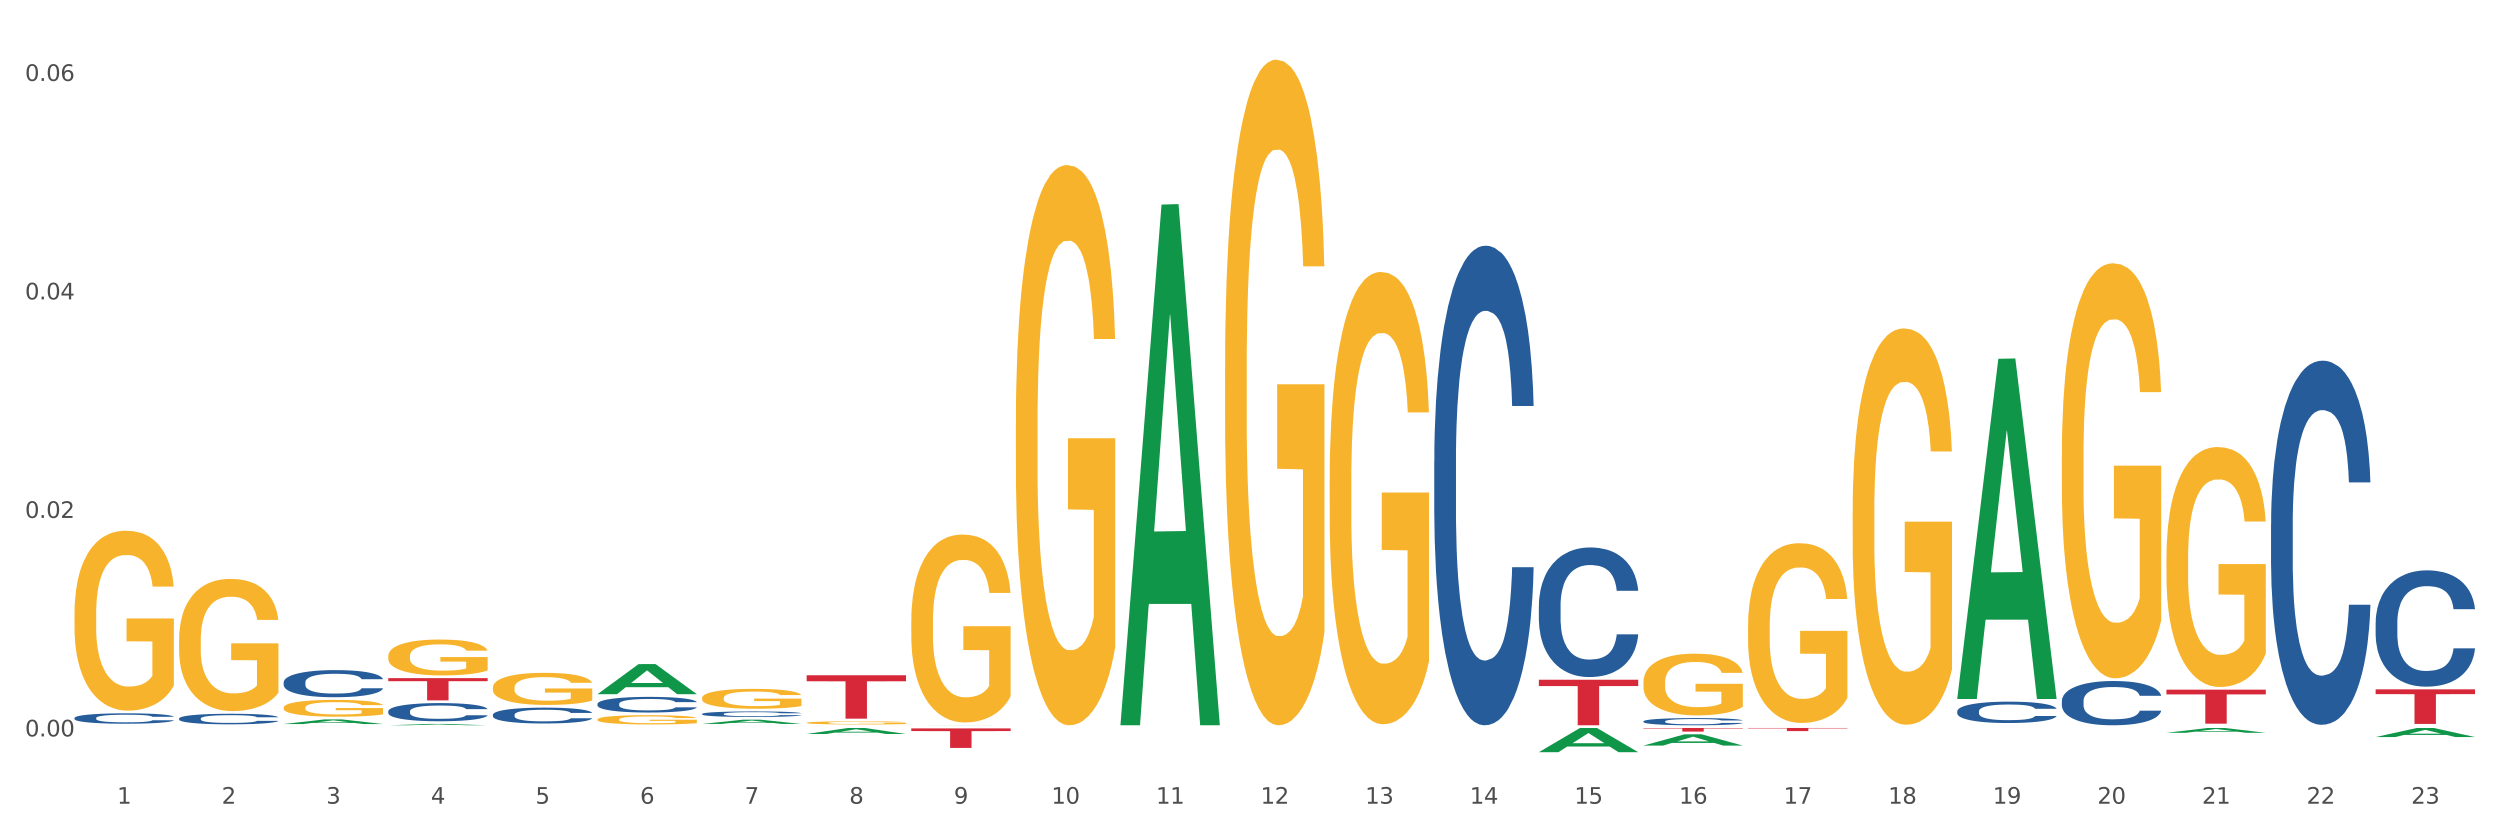
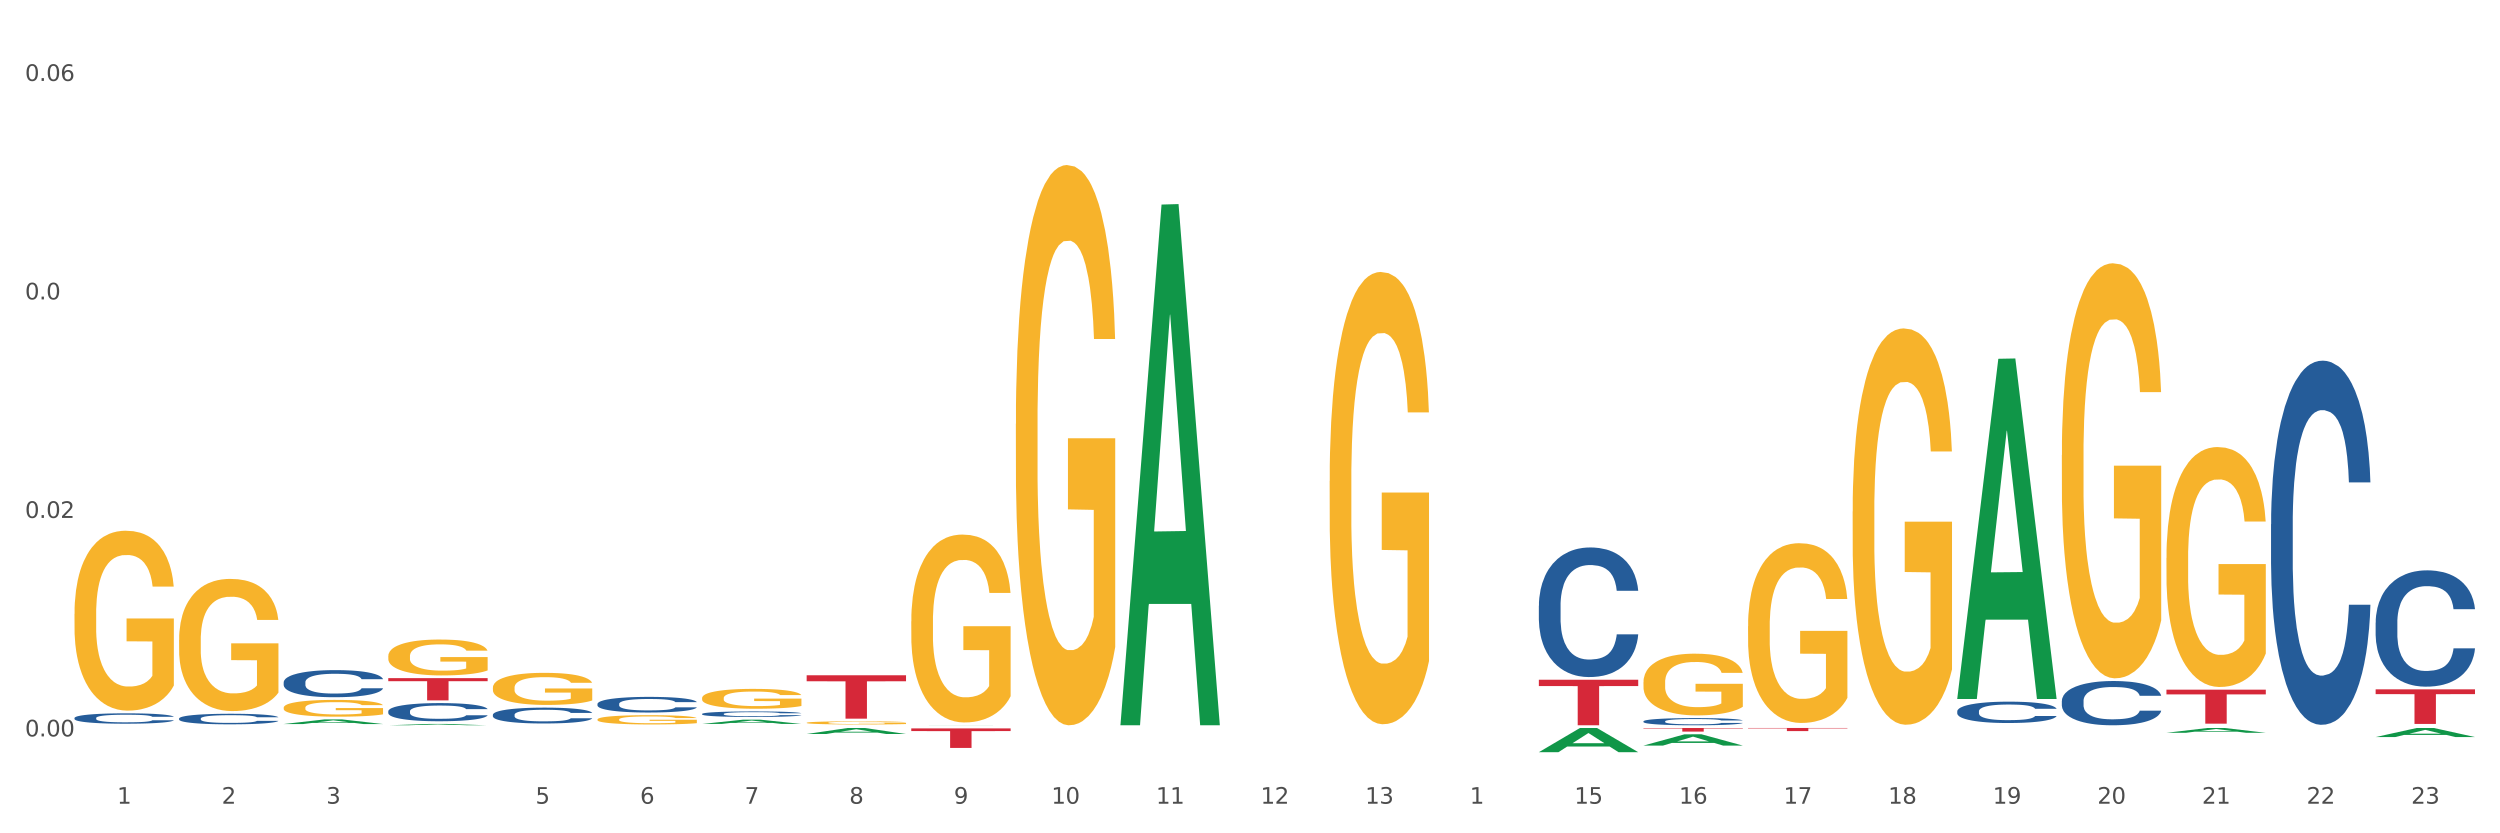
<svg xmlns="http://www.w3.org/2000/svg" xmlns:xlink="http://www.w3.org/1999/xlink" width="1080pt" height="360pt" viewBox="0 0 1080 360" version="1.1">
  <rect x="0" y="0" width="1080" height="360" fill="#333333" stroke="none" />
  <defs>
    <style type="text/css">*{stroke-linejoin: round; stroke-linecap: butt}</style>
  </defs>
  <g id="figure_1">
    <g id="patch_1">
      <path d="M 0 360  L 1080 360  L 1080 0  L 0 0  z " style="fill: #ffffff; stroke: #ffffff; stroke-linejoin: miter" />
    </g>
    <g id="axes_1">
      <g id="matplotlib.axis_1">
        <g id="xtick_1">
          <g id="text_1">
            <g style="fill: #4d4d4d" transform="translate(50.584 347.204) scale(0.096 -0.096)">
              <defs>
                <path id="DejaVuSans-31" d="M 794 531  L 1825 531  L 1825 4091  L 703 3866  L 703 4441  L 1819 4666  L 2450 4666  L 2450 531  L 3481 531  L 3481 0  L 794 0  L 794 531  z " transform="scale(0.016)" />
              </defs>
              <use xlink:href="#DejaVuSans-31" />
            </g>
          </g>
        </g>
        <g id="xtick_2">
          <g id="text_2">
            <g style="fill: #4d4d4d" transform="translate(95.771 347.204) scale(0.096 -0.096)">
              <defs>
                <path id="DejaVuSans-32" d="M 1228 531  L 3431 531  L 3431 0  L 469 0  L 469 531  Q 828 903 1448 1529  Q 2069 2156 2228 2338  Q 2531 2678 2651 2914  Q 2772 3150 2772 3378  Q 2772 3750 2511 3984  Q 2250 4219 1831 4219  Q 1534 4219 1204 4116  Q 875 4013 500 3803  L 500 4441  Q 881 4594 1212 4672  Q 1544 4750 1819 4750  Q 2544 4750 2975 4387  Q 3406 4025 3406 3419  Q 3406 3131 3298 2873  Q 3191 2616 2906 2266  Q 2828 2175 2409 1742  Q 1991 1309 1228 531  z " transform="scale(0.016)" />
              </defs>
              <use xlink:href="#DejaVuSans-32" />
            </g>
          </g>
        </g>
        <g id="xtick_3">
          <g id="text_3">
            <g style="fill: #4d4d4d" transform="translate(140.957 347.204) scale(0.096 -0.096)">
              <defs>
                <path id="DejaVuSans-33" d="M 2597 2516  Q 3050 2419 3304 2112  Q 3559 1806 3559 1356  Q 3559 666 3084 287  Q 2609 -91 1734 -91  Q 1441 -91 1130 -33  Q 819 25 488 141  L 488 750  Q 750 597 1062 519  Q 1375 441 1716 441  Q 2309 441 2620 675  Q 2931 909 2931 1356  Q 2931 1769 2642 2001  Q 2353 2234 1838 2234  L 1294 2234  L 1294 2753  L 1863 2753  Q 2328 2753 2575 2939  Q 2822 3125 2822 3475  Q 2822 3834 2567 4026  Q 2313 4219 1838 4219  Q 1578 4219 1281 4162  Q 984 4106 628 3988  L 628 4550  Q 988 4650 1302 4700  Q 1616 4750 1894 4750  Q 2613 4750 3031 4423  Q 3450 4097 3450 3541  Q 3450 3153 3228 2886  Q 3006 2619 2597 2516  z " transform="scale(0.016)" />
              </defs>
              <use xlink:href="#DejaVuSans-33" />
            </g>
          </g>
        </g>
        <g id="xtick_4">
          <g id="text_4">
            <g style="fill: #4d4d4d" transform="translate(186.143 347.204) scale(0.096 -0.096)">
              <defs>
-                 <path id="DejaVuSans-34" d="M 2419 4116  L 825 1625  L 2419 1625  L 2419 4116  z M 2253 4666  L 3047 4666  L 3047 1625  L 3713 1625  L 3713 1100  L 3047 1100  L 3047 0  L 2419 0  L 2419 1100  L 313 1100  L 313 1709  L 2253 4666  z " transform="scale(0.016)" />
-               </defs>
+                 </defs>
              <use xlink:href="#DejaVuSans-34" />
            </g>
          </g>
        </g>
        <g id="xtick_5">
          <g id="text_5">
            <g style="fill: #4d4d4d" transform="translate(231.33 347.204) scale(0.096 -0.096)">
              <defs>
                <path id="DejaVuSans-35" d="M 691 4666  L 3169 4666  L 3169 4134  L 1269 4134  L 1269 2991  Q 1406 3038 1543 3061  Q 1681 3084 1819 3084  Q 2600 3084 3056 2656  Q 3513 2228 3513 1497  Q 3513 744 3044 326  Q 2575 -91 1722 -91  Q 1428 -91 1123 -41  Q 819 9 494 109  L 494 744  Q 775 591 1075 516  Q 1375 441 1709 441  Q 2250 441 2565 725  Q 2881 1009 2881 1497  Q 2881 1984 2565 2268  Q 2250 2553 1709 2553  Q 1456 2553 1204 2497  Q 953 2441 691 2322  L 691 4666  z " transform="scale(0.016)" />
              </defs>
              <use xlink:href="#DejaVuSans-35" />
            </g>
          </g>
        </g>
        <g id="xtick_6">
          <g id="text_6">
            <g style="fill: #4d4d4d" transform="translate(276.516 347.204) scale(0.096 -0.096)">
              <defs>
                <path id="DejaVuSans-36" d="M 2113 2584  Q 1688 2584 1439 2293  Q 1191 2003 1191 1497  Q 1191 994 1439 701  Q 1688 409 2113 409  Q 2538 409 2786 701  Q 3034 994 3034 1497  Q 3034 2003 2786 2293  Q 2538 2584 2113 2584  z M 3366 4563  L 3366 3988  Q 3128 4100 2886 4159  Q 2644 4219 2406 4219  Q 1781 4219 1451 3797  Q 1122 3375 1075 2522  Q 1259 2794 1537 2939  Q 1816 3084 2150 3084  Q 2853 3084 3261 2657  Q 3669 2231 3669 1497  Q 3669 778 3244 343  Q 2819 -91 2113 -91  Q 1303 -91 875 529  Q 447 1150 447 2328  Q 447 3434 972 4092  Q 1497 4750 2381 4750  Q 2619 4750 2861 4703  Q 3103 4656 3366 4563  z " transform="scale(0.016)" />
              </defs>
              <use xlink:href="#DejaVuSans-36" />
            </g>
          </g>
        </g>
        <g id="xtick_7">
          <g id="text_7">
            <g style="fill: #4d4d4d" transform="translate(321.702 347.204) scale(0.096 -0.096)">
              <defs>
                <path id="DejaVuSans-37" d="M 525 4666  L 3525 4666  L 3525 4397  L 1831 0  L 1172 0  L 2766 4134  L 525 4134  L 525 4666  z " transform="scale(0.016)" />
              </defs>
              <use xlink:href="#DejaVuSans-37" />
            </g>
          </g>
        </g>
        <g id="xtick_8">
          <g id="text_8">
            <g style="fill: #4d4d4d" transform="translate(366.888 347.204) scale(0.096 -0.096)">
              <defs>
                <path id="DejaVuSans-38" d="M 2034 2216  Q 1584 2216 1326 1975  Q 1069 1734 1069 1313  Q 1069 891 1326 650  Q 1584 409 2034 409  Q 2484 409 2743 651  Q 3003 894 3003 1313  Q 3003 1734 2745 1975  Q 2488 2216 2034 2216  z M 1403 2484  Q 997 2584 770 2862  Q 544 3141 544 3541  Q 544 4100 942 4425  Q 1341 4750 2034 4750  Q 2731 4750 3128 4425  Q 3525 4100 3525 3541  Q 3525 3141 3298 2862  Q 3072 2584 2669 2484  Q 3125 2378 3379 2068  Q 3634 1759 3634 1313  Q 3634 634 3220 271  Q 2806 -91 2034 -91  Q 1263 -91 848 271  Q 434 634 434 1313  Q 434 1759 690 2068  Q 947 2378 1403 2484  z M 1172 3481  Q 1172 3119 1398 2916  Q 1625 2713 2034 2713  Q 2441 2713 2670 2916  Q 2900 3119 2900 3481  Q 2900 3844 2670 4047  Q 2441 4250 2034 4250  Q 1625 4250 1398 4047  Q 1172 3844 1172 3481  z " transform="scale(0.016)" />
              </defs>
              <use xlink:href="#DejaVuSans-38" />
            </g>
          </g>
        </g>
        <g id="xtick_9">
          <g id="text_9">
            <g style="fill: #4d4d4d" transform="translate(412.075 347.204) scale(0.096 -0.096)">
              <defs>
                <path id="DejaVuSans-39" d="M 703 97  L 703 672  Q 941 559 1184 500  Q 1428 441 1663 441  Q 2288 441 2617 861  Q 2947 1281 2994 2138  Q 2813 1869 2534 1725  Q 2256 1581 1919 1581  Q 1219 1581 811 2004  Q 403 2428 403 3163  Q 403 3881 828 4315  Q 1253 4750 1959 4750  Q 2769 4750 3195 4129  Q 3622 3509 3622 2328  Q 3622 1225 3098 567  Q 2575 -91 1691 -91  Q 1453 -91 1209 -44  Q 966 3 703 97  z M 1959 2075  Q 2384 2075 2632 2365  Q 2881 2656 2881 3163  Q 2881 3666 2632 3958  Q 2384 4250 1959 4250  Q 1534 4250 1286 3958  Q 1038 3666 1038 3163  Q 1038 2656 1286 2365  Q 1534 2075 1959 2075  z " transform="scale(0.016)" />
              </defs>
              <use xlink:href="#DejaVuSans-39" />
            </g>
          </g>
        </g>
        <g id="xtick_10">
          <g id="text_10">
            <g style="fill: #4d4d4d" transform="translate(454.207 347.204) scale(0.096 -0.096)">
              <defs>
                <path id="DejaVuSans-30" d="M 2034 4250  Q 1547 4250 1301 3770  Q 1056 3291 1056 2328  Q 1056 1369 1301 889  Q 1547 409 2034 409  Q 2525 409 2770 889  Q 3016 1369 3016 2328  Q 3016 3291 2770 3770  Q 2525 4250 2034 4250  z M 2034 4750  Q 2819 4750 3233 4129  Q 3647 3509 3647 2328  Q 3647 1150 3233 529  Q 2819 -91 2034 -91  Q 1250 -91 836 529  Q 422 1150 422 2328  Q 422 3509 836 4129  Q 1250 4750 2034 4750  z " transform="scale(0.016)" />
              </defs>
              <use xlink:href="#DejaVuSans-31" />
              <use xlink:href="#DejaVuSans-30" transform="translate(63.623 0)" />
            </g>
          </g>
        </g>
        <g id="xtick_11">
          <g id="text_11">
            <g style="fill: #4d4d4d" transform="translate(499.393 347.204) scale(0.096 -0.096)">
              <use xlink:href="#DejaVuSans-31" />
              <use xlink:href="#DejaVuSans-31" transform="translate(63.623 0)" />
            </g>
          </g>
        </g>
        <g id="xtick_12">
          <g id="text_12">
            <g style="fill: #4d4d4d" transform="translate(544.58 347.204) scale(0.096 -0.096)">
              <use xlink:href="#DejaVuSans-31" />
              <use xlink:href="#DejaVuSans-32" transform="translate(63.623 0)" />
            </g>
          </g>
        </g>
        <g id="xtick_13">
          <g id="text_13">
            <g style="fill: #4d4d4d" transform="translate(589.766 347.204) scale(0.096 -0.096)">
              <use xlink:href="#DejaVuSans-31" />
              <use xlink:href="#DejaVuSans-33" transform="translate(63.623 0)" />
            </g>
          </g>
        </g>
        <g id="xtick_14">
          <g id="text_14">
            <g style="fill: #4d4d4d" transform="translate(634.952 347.204) scale(0.096 -0.096)">
              <use xlink:href="#DejaVuSans-31" />
              <use xlink:href="#DejaVuSans-34" transform="translate(63.623 0)" />
            </g>
          </g>
        </g>
        <g id="xtick_15">
          <g id="text_15">
            <g style="fill: #4d4d4d" transform="translate(680.138 347.204) scale(0.096 -0.096)">
              <use xlink:href="#DejaVuSans-31" />
              <use xlink:href="#DejaVuSans-35" transform="translate(63.623 0)" />
            </g>
          </g>
        </g>
        <g id="xtick_16">
          <g id="text_16">
            <g style="fill: #4d4d4d" transform="translate(725.325 347.204) scale(0.096 -0.096)">
              <use xlink:href="#DejaVuSans-31" />
              <use xlink:href="#DejaVuSans-36" transform="translate(63.623 0)" />
            </g>
          </g>
        </g>
        <g id="xtick_17">
          <g id="text_17">
            <g style="fill: #4d4d4d" transform="translate(770.511 347.204) scale(0.096 -0.096)">
              <use xlink:href="#DejaVuSans-31" />
              <use xlink:href="#DejaVuSans-37" transform="translate(63.623 0)" />
            </g>
          </g>
        </g>
        <g id="xtick_18">
          <g id="text_18">
            <g style="fill: #4d4d4d" transform="translate(815.697 347.204) scale(0.096 -0.096)">
              <use xlink:href="#DejaVuSans-31" />
              <use xlink:href="#DejaVuSans-38" transform="translate(63.623 0)" />
            </g>
          </g>
        </g>
        <g id="xtick_19">
          <g id="text_19">
            <g style="fill: #4d4d4d" transform="translate(860.883 347.204) scale(0.096 -0.096)">
              <use xlink:href="#DejaVuSans-31" />
              <use xlink:href="#DejaVuSans-39" transform="translate(63.623 0)" />
            </g>
          </g>
        </g>
        <g id="xtick_20">
          <g id="text_20">
            <g style="fill: #4d4d4d" transform="translate(906.07 347.204) scale(0.096 -0.096)">
              <use xlink:href="#DejaVuSans-32" />
              <use xlink:href="#DejaVuSans-30" transform="translate(63.623 0)" />
            </g>
          </g>
        </g>
        <g id="xtick_21">
          <g id="text_21">
            <g style="fill: #4d4d4d" transform="translate(951.256 347.204) scale(0.096 -0.096)">
              <use xlink:href="#DejaVuSans-32" />
              <use xlink:href="#DejaVuSans-31" transform="translate(63.623 0)" />
            </g>
          </g>
        </g>
        <g id="xtick_22">
          <g id="text_22">
            <g style="fill: #4d4d4d" transform="translate(996.442 347.204) scale(0.096 -0.096)">
              <use xlink:href="#DejaVuSans-32" />
              <use xlink:href="#DejaVuSans-32" transform="translate(63.623 0)" />
            </g>
          </g>
        </g>
        <g id="xtick_23">
          <g id="text_23">
            <g style="fill: #4d4d4d" transform="translate(1041.629 347.204) scale(0.096 -0.096)">
              <use xlink:href="#DejaVuSans-32" />
              <use xlink:href="#DejaVuSans-33" transform="translate(63.623 0)" />
            </g>
          </g>
        </g>
        <g id="xtick_24" />
        <g id="xtick_25" />
        <g id="xtick_26" />
        <g id="xtick_27" />
        <g id="xtick_28" />
        <g id="xtick_29" />
        <g id="xtick_30" />
        <g id="xtick_31" />
        <g id="xtick_32" />
        <g id="xtick_33" />
        <g id="xtick_34" />
        <g id="xtick_35" />
        <g id="xtick_36" />
        <g id="xtick_37" />
        <g id="xtick_38" />
        <g id="xtick_39" />
        <g id="xtick_40" />
        <g id="xtick_41" />
        <g id="xtick_42" />
        <g id="xtick_43" />
        <g id="xtick_44" />
        <g id="xtick_45" />
      </g>
      <g id="matplotlib.axis_2">
        <g id="ytick_1">
          <g id="text_24">
            <g style="fill: #4d4d4d" transform="translate(10.8 318.131) scale(0.096 -0.096)">
              <defs>
                <path id="DejaVuSans-2e" d="M 684 794  L 1344 794  L 1344 0  L 684 0  L 684 794  z " transform="scale(0.016)" />
              </defs>
              <use xlink:href="#DejaVuSans-30" />
              <use xlink:href="#DejaVuSans-2e" transform="translate(63.623 0)" />
              <use xlink:href="#DejaVuSans-30" transform="translate(95.41 0)" />
              <use xlink:href="#DejaVuSans-30" transform="translate(159.033 0)" />
            </g>
          </g>
        </g>
        <g id="ytick_2">
          <g id="text_25">
            <g style="fill: #4d4d4d" transform="translate(10.8 223.741) scale(0.096 -0.096)">
              <use xlink:href="#DejaVuSans-30" />
              <use xlink:href="#DejaVuSans-2e" transform="translate(63.623 0)" />
              <use xlink:href="#DejaVuSans-30" transform="translate(95.41 0)" />
              <use xlink:href="#DejaVuSans-32" transform="translate(159.033 0)" />
            </g>
          </g>
        </g>
        <g id="ytick_3">
          <g id="text_26">
            <g style="fill: #4d4d4d" transform="translate(10.8 129.351) scale(0.096 -0.096)">
              <use xlink:href="#DejaVuSans-30" />
              <use xlink:href="#DejaVuSans-2e" transform="translate(63.623 0)" />
              <use xlink:href="#DejaVuSans-30" transform="translate(95.41 0)" />
              <use xlink:href="#DejaVuSans-34" transform="translate(159.033 0)" />
            </g>
          </g>
        </g>
        <g id="ytick_4">
          <g id="text_27">
            <g style="fill: #4d4d4d" transform="translate(10.8 34.961) scale(0.096 -0.096)">
              <use xlink:href="#DejaVuSans-30" />
              <use xlink:href="#DejaVuSans-2e" transform="translate(63.623 0)" />
              <use xlink:href="#DejaVuSans-30" transform="translate(95.41 0)" />
              <use xlink:href="#DejaVuSans-36" transform="translate(159.033 0)" />
            </g>
          </g>
        </g>
        <g id="ytick_5" />
        <g id="ytick_6" />
        <g id="ytick_7" />
      </g>
      <g id="PolyCollection_1">
        <path d="M 122.548 312.781  L 122.592 312.779  L 140.294 310.77  L 147.64 310.768  L 165.475 312.785  L 156.978 312.785  L 153.127 312.315  L 134.85 312.315  L 134.718 312.323  L 131 312.785  L 122.548 312.785  L 122.548 312.781  L 137.152 312.035  L 150.826 312.033  L 144.055 311.198  L 143.967 311.194  L 143.878 311.2  L 137.107 312.033  L 137.152 312.035  L 122.548 312.781  z " clip-path="url(#p2459d48b2f)" style="fill: #109648" />
        <path d="M 393.665 268.443  L 393.716 268.368  L 393.716 265.7  L 393.817 263.401  L 394.324 257.841  L 395.084 253.245  L 395.642 250.798  L 396.199 248.796  L 396.858 246.795  L 397.669 244.719  L 399.139 241.679  L 400.051 240.122  L 401.166 238.491  L 403.193 236.119  L 404.663 234.785  L 406.183 233.673  L 408.667 232.338  L 410.289 231.745  L 412.012 231.3  L 414.09 231.004  L 415.661 230.929  L 419.107 231.152  L 422.047 231.819  L 423.466 232.338  L 425.29 233.228  L 426.253 233.821  L 427.824 235.007  L 429.446 236.564  L 430.561 237.898  L 432.234 240.419  L 433.501 242.94  L 434.666 246.053  L 435.274 248.203  L 435.731 250.205  L 436.136 252.503  L 436.541 256.136  L 427.419 256.136  L 427.064 253.541  L 426.507 251.095  L 425.696 248.722  L 424.986 247.24  L 423.77 245.386  L 422.655 244.2  L 421.489 243.31  L 420.07 242.569  L 418.955 242.198  L 417.384 241.902  L 414.292 241.976  L 412.215 242.569  L 410.795 243.31  L 409.883 243.978  L 409.072 244.719  L 408.16 245.757  L 407.096 247.314  L 406.335 248.722  L 405.575 250.502  L 404.967 252.281  L 404.41 254.357  L 403.953 256.581  L 403.599 258.879  L 403.295 261.696  L 403.041 266.367  L 403.041 276.523  L 403.143 278.822  L 403.396 281.861  L 403.7 284.16  L 404.207 286.903  L 404.663 288.756  L 405.525 291.425  L 406.488 293.649  L 407.248 295.058  L 408.008 296.244  L 409.326 297.875  L 410.795 299.209  L 412.062 300.025  L 413.786 300.766  L 414.951 301.063  L 415.965 301.211  L 418.448 301.211  L 420.222 300.989  L 422.199 300.47  L 423.719 299.802  L 424.986 298.987  L 426.405 297.652  L 427.318 296.392  L 427.318 280.898  L 416.168 280.823  L 416.168 270.518  L 436.592 270.518  L 436.592 300.766  L 435.731 302.323  L 434.768 303.732  L 433.754 304.992  L 432.234 306.549  L 430.409 308.032  L 428.787 309.069  L 427.064 309.959  L 425.037 310.775  L 422.401 311.516  L 420.78 311.812  L 418.752 312.035  L 416.37 312.109  L 414.292 311.961  L 412.265 311.59  L 410.137 310.923  L 408.059 309.959  L 406.488 308.995  L 404.916 307.809  L 403.244 306.252  L 401.926 304.77  L 400.913 303.435  L 399.798 301.73  L 398.581 299.506  L 397.669 297.504  L 396.858 295.428  L 395.997 292.759  L 395.388 290.461  L 394.78 287.57  L 394.425 285.42  L 394.02 282.084  L 393.716 277.413  L 393.665 268.443  z " clip-path="url(#p2459d48b2f)" style="fill: #f7b32b" />
        <path d="M 438.851 183.132  L 438.902 182.911  L 438.902 174.953  L 439.004 168.101  L 439.51 151.522  L 440.271 137.817  L 440.828 130.523  L 441.386 124.555  L 442.044 118.586  L 442.855 112.397  L 444.325 103.334  L 445.237 98.692  L 446.352 93.829  L 448.38 86.756  L 449.849 82.777  L 451.37 79.461  L 453.853 75.482  L 455.475 73.714  L 457.198 72.388  L 459.276 71.503  L 460.847 71.282  L 464.293 71.946  L 467.233 73.935  L 468.652 75.482  L 470.477 78.135  L 471.439 79.903  L 473.011 83.44  L 474.632 88.082  L 475.747 92.061  L 477.42 99.576  L 478.687 107.092  L 479.853 116.376  L 480.461 122.786  L 480.917 128.755  L 481.322 135.607  L 481.728 146.438  L 472.605 146.438  L 472.25 138.702  L 471.693 131.407  L 470.882 124.334  L 470.172 119.913  L 468.956 114.386  L 467.841 110.85  L 466.675 108.197  L 465.256 105.987  L 464.141 104.881  L 462.57 103.997  L 459.479 104.218  L 457.401 105.987  L 455.982 108.197  L 455.069 110.187  L 454.259 112.397  L 453.346 115.492  L 452.282 120.134  L 451.522 124.334  L 450.762 129.639  L 450.153 134.944  L 449.596 141.133  L 449.14 147.765  L 448.785 154.617  L 448.481 163.017  L 448.227 176.943  L 448.227 207.226  L 448.329 214.078  L 448.582 223.141  L 448.886 229.994  L 449.393 238.173  L 449.849 243.699  L 450.711 251.656  L 451.674 258.288  L 452.434 262.488  L 453.194 266.024  L 454.512 270.887  L 455.982 274.866  L 457.249 277.298  L 458.972 279.508  L 460.138 280.392  L 461.151 280.835  L 463.635 280.835  L 465.408 280.171  L 467.385 278.624  L 468.905 276.635  L 470.172 274.203  L 471.592 270.224  L 472.504 266.467  L 472.504 220.268  L 461.354 220.047  L 461.354 189.321  L 481.778 189.321  L 481.778 279.508  L 480.917 284.15  L 479.954 288.35  L 478.94 292.108  L 477.42 296.75  L 475.595 301.171  L 473.974 304.265  L 472.25 306.918  L 470.223 309.35  L 467.588 311.56  L 465.966 312.444  L 463.939 313.107  L 461.557 313.328  L 459.479 312.886  L 457.451 311.781  L 455.323 309.792  L 453.245 306.918  L 451.674 304.044  L 450.103 300.508  L 448.43 295.866  L 447.113 291.445  L 446.099 287.466  L 444.984 282.382  L 443.768 275.75  L 442.855 269.782  L 442.044 263.593  L 441.183 255.635  L 440.575 248.783  L 439.966 240.162  L 439.612 233.752  L 439.206 223.805  L 438.902 209.879  L 438.851 183.132  z " clip-path="url(#p2459d48b2f)" style="fill: #f7b32b" />
-         <path d="M 529.224 158.645  L 529.275 158.383  L 529.275 148.928  L 529.376 140.787  L 529.883 121.091  L 530.643 104.808  L 531.201 96.142  L 531.758 89.051  L 532.417 81.96  L 533.228 74.607  L 534.698 63.839  L 535.61 58.324  L 536.725 52.547  L 538.752 44.143  L 540.222 39.416  L 541.742 35.476  L 544.226 30.749  L 545.847 28.648  L 547.571 27.073  L 549.649 26.022  L 551.22 25.759  L 554.666 26.547  L 557.605 28.911  L 559.025 30.749  L 560.849 33.901  L 561.812 36.002  L 563.383 40.204  L 565.005 45.719  L 566.12 50.446  L 567.792 59.375  L 569.059 68.304  L 570.225 79.334  L 570.833 86.95  L 571.289 94.041  L 571.695 102.182  L 572.1 115.05  L 562.978 115.05  L 562.623 105.859  L 562.065 97.192  L 561.255 88.788  L 560.545 83.536  L 559.329 76.97  L 558.214 72.768  L 557.048 69.617  L 555.629 66.991  L 554.514 65.678  L 552.943 64.627  L 549.851 64.89  L 547.773 66.991  L 546.354 69.617  L 545.442 71.981  L 544.631 74.607  L 543.719 78.283  L 542.655 83.799  L 541.894 88.788  L 541.134 95.091  L 540.526 101.394  L 539.968 108.747  L 539.512 116.626  L 539.158 124.767  L 538.853 134.747  L 538.6 151.292  L 538.6 187.271  L 538.701 195.412  L 538.955 206.179  L 539.259 214.321  L 539.766 224.038  L 540.222 230.603  L 541.083 240.057  L 542.046 247.936  L 542.807 252.926  L 543.567 257.128  L 544.885 262.905  L 546.354 267.632  L 547.621 270.521  L 549.344 273.148  L 550.51 274.198  L 551.524 274.723  L 554.007 274.723  L 555.781 273.935  L 557.758 272.097  L 559.278 269.733  L 560.545 266.845  L 561.964 262.117  L 562.876 257.653  L 562.876 202.765  L 551.726 202.503  L 551.726 165.999  L 572.151 165.999  L 572.151 273.148  L 571.289 278.663  L 570.326 283.652  L 569.313 288.117  L 567.792 293.632  L 565.968 298.884  L 564.346 302.561  L 562.623 305.712  L 560.596 308.601  L 557.96 311.227  L 556.338 312.278  L 554.311 313.066  L 551.929 313.328  L 549.851 312.803  L 547.824 311.49  L 545.695 309.126  L 543.617 305.712  L 542.046 302.298  L 540.475 298.096  L 538.803 292.581  L 537.485 287.329  L 536.471 282.602  L 535.356 276.562  L 534.14 268.683  L 533.228 261.592  L 532.417 254.239  L 531.555 244.785  L 530.947 236.643  L 530.339 226.401  L 529.984 218.785  L 529.579 206.967  L 529.275 190.422  L 529.224 158.645  z " clip-path="url(#p2459d48b2f)" style="fill: #f7b32b" />
        <path d="M 574.41 207.772  L 574.461 207.594  L 574.461 201.17  L 574.562 195.638  L 575.069 182.254  L 575.829 171.19  L 576.387 165.301  L 576.944 160.483  L 577.603 155.665  L 578.414 150.668  L 579.884 143.352  L 580.796 139.604  L 581.911 135.678  L 583.938 129.968  L 585.408 126.756  L 586.929 124.079  L 589.412 120.867  L 591.034 119.439  L 592.757 118.369  L 594.835 117.655  L 596.406 117.476  L 599.852 118.012  L 602.792 119.618  L 604.211 120.867  L 606.035 123.008  L 606.998 124.436  L 608.569 127.291  L 610.191 131.039  L 611.306 134.251  L 612.979 140.318  L 614.246 146.385  L 615.411 153.88  L 616.02 159.055  L 616.476 163.873  L 616.881 169.405  L 617.287 178.149  L 608.164 178.149  L 607.809 171.904  L 607.252 166.015  L 606.441 160.304  L 605.731 156.735  L 604.515 152.274  L 603.4 149.419  L 602.234 147.278  L 600.815 145.493  L 599.7 144.601  L 598.129 143.887  L 595.038 144.066  L 592.96 145.493  L 591.541 147.278  L 590.628 148.884  L 589.817 150.668  L 588.905 153.166  L 587.841 156.914  L 587.081 160.304  L 586.32 164.587  L 585.712 168.87  L 585.155 173.867  L 584.699 179.22  L 584.344 184.752  L 584.04 191.533  L 583.786 202.776  L 583.786 227.223  L 583.888 232.755  L 584.141 240.072  L 584.445 245.604  L 584.952 252.206  L 585.408 256.667  L 586.27 263.092  L 587.233 268.445  L 587.993 271.836  L 588.753 274.691  L 590.071 278.617  L 591.541 281.829  L 592.808 283.792  L 594.531 285.576  L 595.696 286.29  L 596.71 286.647  L 599.193 286.647  L 600.967 286.112  L 602.944 284.863  L 604.464 283.257  L 605.731 281.294  L 607.15 278.081  L 608.063 275.048  L 608.063 237.752  L 596.913 237.573  L 596.913 212.769  L 617.337 212.769  L 617.337 285.576  L 616.476 289.324  L 615.513 292.714  L 614.499 295.748  L 612.979 299.495  L 611.154 303.064  L 609.532 305.563  L 607.809 307.704  L 605.782 309.667  L 603.147 311.452  L 601.525 312.165  L 599.497 312.701  L 597.115 312.879  L 595.038 312.522  L 593.01 311.63  L 590.882 310.024  L 588.804 307.704  L 587.233 305.384  L 585.662 302.529  L 583.989 298.782  L 582.671 295.213  L 581.658 292.001  L 580.543 287.896  L 579.326 282.543  L 578.414 277.725  L 577.603 272.728  L 576.742 266.304  L 576.133 260.772  L 575.525 253.812  L 575.171 248.637  L 574.765 240.607  L 574.461 229.365  L 574.41 207.772  z " clip-path="url(#p2459d48b2f)" style="fill: #f7b32b" />
        <path d="M 709.969 294.709  L 710.02 294.684  L 710.02 293.807  L 710.121 293.052  L 710.628 291.225  L 711.388 289.715  L 711.946 288.911  L 712.503 288.253  L 713.162 287.596  L 713.973 286.914  L 715.443 285.915  L 716.355 285.403  L 717.47 284.867  L 719.497 284.088  L 720.967 283.649  L 722.487 283.284  L 724.971 282.845  L 726.593 282.651  L 728.316 282.504  L 730.394 282.407  L 731.965 282.383  L 735.411 282.456  L 738.351 282.675  L 739.77 282.845  L 741.594 283.138  L 742.557 283.333  L 744.128 283.722  L 745.75 284.234  L 746.865 284.672  L 748.537 285.501  L 749.805 286.329  L 750.97 287.352  L 751.578 288.058  L 752.034 288.716  L 752.44 289.471  L 752.845 290.665  L 743.723 290.665  L 743.368 289.812  L 742.811 289.008  L 742 288.229  L 741.29 287.742  L 740.074 287.133  L 738.959 286.743  L 737.793 286.451  L 736.374 286.207  L 735.259 286.085  L 733.688 285.988  L 730.596 286.012  L 728.518 286.207  L 727.099 286.451  L 726.187 286.67  L 725.376 286.914  L 724.464 287.255  L 723.4 287.766  L 722.639 288.229  L 721.879 288.814  L 721.271 289.398  L 720.714 290.08  L 720.257 290.811  L 719.903 291.566  L 719.599 292.492  L 719.345 294.027  L 719.345 297.364  L 719.446 298.119  L 719.7 299.118  L 720.004 299.873  L 720.511 300.774  L 720.967 301.383  L 721.829 302.26  L 722.791 302.991  L 723.552 303.454  L 724.312 303.844  L 725.63 304.379  L 727.099 304.818  L 728.366 305.086  L 730.09 305.329  L 731.255 305.427  L 732.269 305.476  L 734.752 305.476  L 736.526 305.403  L 738.503 305.232  L 740.023 305.013  L 741.29 304.745  L 742.709 304.306  L 743.621 303.892  L 743.621 298.801  L 732.472 298.777  L 732.472 295.391  L 752.896 295.391  L 752.896 305.329  L 752.034 305.841  L 751.072 306.304  L 750.058 306.718  L 748.537 307.23  L 746.713 307.717  L 745.091 308.058  L 743.368 308.35  L 741.341 308.618  L 738.705 308.862  L 737.084 308.959  L 735.056 309.032  L 732.674 309.057  L 730.596 309.008  L 728.569 308.886  L 726.441 308.667  L 724.363 308.35  L 722.791 308.033  L 721.22 307.644  L 719.548 307.132  L 718.23 306.645  L 717.217 306.206  L 716.102 305.646  L 714.885 304.915  L 713.973 304.258  L 713.162 303.576  L 712.3 302.699  L 711.692 301.943  L 711.084 300.993  L 710.729 300.287  L 710.324 299.191  L 710.02 297.656  L 709.969 294.709  z " clip-path="url(#p2459d48b2f)" style="fill: #f7b32b" />
        <path d="M 755.155 270.547  L 755.206 270.476  L 755.206 267.923  L 755.307 265.725  L 755.814 260.406  L 756.574 256.009  L 757.132 253.668  L 757.689 251.753  L 758.348 249.839  L 759.159 247.853  L 760.629 244.945  L 761.541 243.456  L 762.656 241.895  L 764.683 239.626  L 766.153 238.349  L 767.674 237.286  L 770.157 236.009  L 771.779 235.442  L 773.502 235.016  L 775.58 234.732  L 777.151 234.662  L 780.597 234.874  L 783.537 235.513  L 784.956 236.009  L 786.78 236.86  L 787.743 237.427  L 789.315 238.562  L 790.936 240.051  L 792.051 241.328  L 793.724 243.739  L 794.991 246.151  L 796.156 249.129  L 796.765 251.186  L 797.221 253.101  L 797.626 255.299  L 798.032 258.775  L 788.909 258.775  L 788.554 256.292  L 787.997 253.952  L 787.186 251.682  L 786.476 250.264  L 785.26 248.491  L 784.145 247.356  L 782.979 246.505  L 781.56 245.796  L 780.445 245.441  L 778.874 245.158  L 775.783 245.229  L 773.705 245.796  L 772.286 246.505  L 771.373 247.144  L 770.562 247.853  L 769.65 248.846  L 768.586 250.335  L 767.826 251.682  L 767.065 253.385  L 766.457 255.087  L 765.9 257.072  L 765.444 259.2  L 765.089 261.399  L 764.785 264.094  L 764.531 268.562  L 764.531 278.278  L 764.633 280.476  L 764.886 283.384  L 765.19 285.583  L 765.697 288.207  L 766.153 289.98  L 767.015 292.533  L 767.978 294.66  L 768.738 296.008  L 769.498 297.143  L 770.816 298.703  L 772.286 299.979  L 773.553 300.76  L 775.276 301.469  L 776.441 301.753  L 777.455 301.894  L 779.938 301.894  L 781.712 301.682  L 783.689 301.185  L 785.209 300.547  L 786.476 299.767  L 787.895 298.49  L 788.808 297.285  L 788.808 282.462  L 777.658 282.391  L 777.658 272.533  L 798.082 272.533  L 798.082 301.469  L 797.221 302.958  L 796.258 304.306  L 795.244 305.511  L 793.724 307.001  L 791.899 308.419  L 790.277 309.412  L 788.554 310.263  L 786.527 311.043  L 783.892 311.752  L 782.27 312.036  L 780.243 312.249  L 777.861 312.32  L 775.783 312.178  L 773.755 311.823  L 771.627 311.185  L 769.549 310.263  L 767.978 309.341  L 766.407 308.206  L 764.734 306.717  L 763.416 305.299  L 762.403 304.022  L 761.288 302.391  L 760.071 300.263  L 759.159 298.348  L 758.348 296.363  L 757.487 293.809  L 756.879 291.611  L 756.27 288.845  L 755.916 286.788  L 755.51 283.597  L 755.206 279.129  L 755.155 270.547  z " clip-path="url(#p2459d48b2f)" style="fill: #f7b32b" />
        <path d="M 800.342 220.992  L 800.392 220.836  L 800.392 215.207  L 800.494 210.359  L 801.001 198.632  L 801.761 188.937  L 802.318 183.777  L 802.876 179.555  L 803.535 175.333  L 804.345 170.955  L 805.815 164.544  L 806.727 161.26  L 807.842 157.82  L 809.87 152.816  L 811.339 150.002  L 812.86 147.656  L 815.343 144.841  L 816.965 143.59  L 818.688 142.652  L 820.766 142.027  L 822.337 141.87  L 825.784 142.34  L 828.723 143.747  L 830.142 144.841  L 831.967 146.718  L 832.93 147.969  L 834.501 150.471  L 836.123 153.754  L 837.238 156.569  L 838.91 161.885  L 840.177 167.202  L 841.343 173.769  L 841.951 178.304  L 842.407 182.526  L 842.812 187.373  L 843.218 195.035  L 834.095 195.035  L 833.741 189.563  L 833.183 184.402  L 832.372 179.399  L 831.663 176.271  L 830.446 172.362  L 829.331 169.86  L 828.166 167.984  L 826.747 166.42  L 825.632 165.638  L 824.06 165.013  L 820.969 165.169  L 818.891 166.42  L 817.472 167.984  L 816.56 169.391  L 815.749 170.955  L 814.836 173.144  L 813.772 176.428  L 813.012 179.399  L 812.252 183.151  L 811.644 186.904  L 811.086 191.283  L 810.63 195.974  L 810.275 200.821  L 809.971 206.763  L 809.718 216.614  L 809.718 238.037  L 809.819 242.884  L 810.072 249.295  L 810.377 254.142  L 810.883 259.928  L 811.339 263.837  L 812.201 269.466  L 813.164 274.157  L 813.924 277.128  L 814.684 279.63  L 816.002 283.07  L 817.472 285.885  L 818.739 287.605  L 820.462 289.169  L 821.628 289.794  L 822.641 290.107  L 825.125 290.107  L 826.899 289.638  L 828.875 288.543  L 830.396 287.136  L 831.663 285.416  L 833.082 282.601  L 833.994 279.943  L 833.994 247.262  L 822.844 247.106  L 822.844 225.371  L 843.269 225.371  L 843.269 289.169  L 842.407 292.452  L 841.444 295.423  L 840.43 298.082  L 838.91 301.365  L 837.086 304.493  L 835.464 306.682  L 833.741 308.558  L 831.713 310.278  L 829.078 311.842  L 827.456 312.467  L 825.429 312.937  L 823.047 313.093  L 820.969 312.78  L 818.942 311.998  L 816.813 310.591  L 814.735 308.558  L 813.164 306.526  L 811.593 304.024  L 809.92 300.74  L 808.603 297.613  L 807.589 294.798  L 806.474 291.201  L 805.258 286.51  L 804.345 282.289  L 803.535 277.91  L 802.673 272.281  L 802.065 267.434  L 801.457 261.335  L 801.102 256.801  L 800.696 249.764  L 800.392 239.913  L 800.342 220.992  z " clip-path="url(#p2459d48b2f)" style="fill: #f7b32b" />
        <path d="M 348.479 312.241  L 348.53 312.24  L 348.53 312.195  L 348.631 312.157  L 349.138 312.063  L 349.898 311.986  L 350.455 311.945  L 351.013 311.912  L 351.672 311.878  L 352.483 311.843  L 353.952 311.793  L 354.865 311.766  L 355.98 311.739  L 358.007 311.699  L 359.477 311.677  L 360.997 311.658  L 363.481 311.636  L 365.102 311.626  L 366.826 311.619  L 368.903 311.614  L 370.475 311.612  L 373.921 311.616  L 376.86 311.627  L 378.279 311.636  L 380.104 311.651  L 381.067 311.661  L 382.638 311.681  L 384.26 311.707  L 385.375 311.729  L 387.047 311.771  L 388.314 311.814  L 389.48 311.866  L 390.088 311.902  L 390.544 311.935  L 390.95 311.974  L 391.355 312.035  L 382.233 312.035  L 381.878 311.991  L 381.32 311.95  L 380.509 311.911  L 379.8 311.886  L 378.584 311.855  L 377.469 311.835  L 376.303 311.82  L 374.884 311.807  L 373.769 311.801  L 372.198 311.796  L 369.106 311.797  L 367.028 311.807  L 365.609 311.82  L 364.697 311.831  L 363.886 311.843  L 362.974 311.861  L 361.909 311.887  L 361.149 311.911  L 360.389 311.94  L 359.781 311.97  L 359.223 312.005  L 358.767 312.042  L 358.412 312.081  L 358.108 312.128  L 357.855 312.206  L 357.855 312.377  L 357.956 312.415  L 358.21 312.466  L 358.514 312.505  L 359.021 312.55  L 359.477 312.582  L 360.338 312.626  L 361.301 312.664  L 362.061 312.687  L 362.822 312.707  L 364.139 312.734  L 365.609 312.757  L 366.876 312.77  L 368.599 312.783  L 369.765 312.788  L 370.779 312.79  L 373.262 312.79  L 375.036 312.787  L 377.012 312.778  L 378.533 312.767  L 379.8 312.753  L 381.219 312.731  L 382.131 312.71  L 382.131 312.45  L 370.981 312.449  L 370.981 312.276  L 391.406 312.276  L 391.406 312.783  L 390.544 312.809  L 389.581 312.833  L 388.568 312.854  L 387.047 312.88  L 385.223 312.905  L 383.601 312.922  L 381.878 312.937  L 379.851 312.951  L 377.215 312.963  L 375.593 312.968  L 373.566 312.972  L 371.184 312.973  L 369.106 312.97  L 367.079 312.964  L 364.95 312.953  L 362.872 312.937  L 361.301 312.921  L 359.73 312.901  L 358.058 312.875  L 356.74 312.85  L 355.726 312.828  L 354.611 312.799  L 353.395 312.762  L 352.483 312.728  L 351.672 312.693  L 350.81 312.649  L 350.202 312.61  L 349.594 312.562  L 349.239 312.526  L 348.834 312.47  L 348.53 312.391  L 348.479 312.241  z " clip-path="url(#p2459d48b2f)" style="fill: #f7b32b" />
        <path d="M 890.714 196.591  L 890.765 196.427  L 890.765 190.532  L 890.866 185.456  L 891.373 173.174  L 892.133 163.021  L 892.691 157.618  L 893.248 153.196  L 893.907 148.775  L 894.718 144.19  L 896.188 137.476  L 897.1 134.037  L 898.215 130.434  L 900.242 125.194  L 901.712 122.247  L 903.232 119.79  L 905.716 116.843  L 907.338 115.533  L 909.061 114.55  L 911.139 113.895  L 912.71 113.731  L 916.156 114.223  L 919.096 115.696  L 920.515 116.843  L 922.339 118.808  L 923.302 120.118  L 924.873 122.738  L 926.495 126.177  L 927.61 129.124  L 929.283 134.692  L 930.55 140.26  L 931.715 147.137  L 932.323 151.886  L 932.78 156.307  L 933.185 161.384  L 933.59 169.408  L 924.468 169.408  L 924.113 163.676  L 923.556 158.273  L 922.745 153.032  L 922.035 149.757  L 920.819 145.663  L 919.704 143.043  L 918.538 141.078  L 917.119 139.441  L 916.004 138.622  L 914.433 137.967  L 911.341 138.131  L 909.264 139.441  L 907.844 141.078  L 906.932 142.552  L 906.121 144.19  L 905.209 146.482  L 904.145 149.921  L 903.385 153.032  L 902.624 156.962  L 902.016 160.893  L 901.459 165.478  L 901.002 170.39  L 900.648 175.467  L 900.344 181.689  L 900.09 192.006  L 900.09 214.44  L 900.192 219.517  L 900.445 226.23  L 900.749 231.307  L 901.256 237.366  L 901.712 241.46  L 902.574 247.355  L 903.537 252.267  L 904.297 255.379  L 905.057 257.999  L 906.375 261.601  L 907.844 264.549  L 909.111 266.35  L 910.835 267.988  L 912 268.643  L 913.014 268.97  L 915.497 268.97  L 917.271 268.479  L 919.248 267.333  L 920.768 265.859  L 922.035 264.058  L 923.454 261.11  L 924.367 258.326  L 924.367 224.102  L 913.217 223.938  L 913.217 201.176  L 933.641 201.176  L 933.641 267.988  L 932.78 271.427  L 931.817 274.538  L 930.803 277.322  L 929.283 280.761  L 927.458 284.036  L 925.836 286.328  L 924.113 288.293  L 922.086 290.094  L 919.45 291.732  L 917.829 292.387  L 915.801 292.878  L 913.419 293.042  L 911.341 292.715  L 909.314 291.896  L 907.186 290.422  L 905.108 288.293  L 903.537 286.164  L 901.965 283.544  L 900.293 280.105  L 898.975 276.83  L 897.962 273.883  L 896.847 270.116  L 895.63 265.204  L 894.718 260.783  L 893.907 256.197  L 893.046 250.302  L 892.437 245.226  L 891.829 238.839  L 891.474 234.091  L 891.069 226.722  L 890.765 216.405  L 890.714 196.591  z " clip-path="url(#p2459d48b2f)" style="fill: #f7b32b" />
        <path d="M 77.361 310.395  L 77.412 310.391  L 77.412 310.274  L 77.564 310.116  L 78.122 309.824  L 78.833 309.603  L 80.051 309.344  L 80.71 309.236  L 81.573 309.115  L 83.349 308.919  L 85.378 308.752  L 86.799 308.66  L 87.865 308.602  L 90.25 308.498  L 91.62 308.452  L 93.04 308.414  L 94.258 308.389  L 96.288 308.36  L 97.911 308.348  L 99.789 308.343  L 101.362 308.348  L 103.442 308.364  L 106.487 308.414  L 107.654 308.444  L 109.227 308.494  L 110.85 308.56  L 112.17 308.627  L 113.692 308.723  L 115.265 308.848  L 116.787 309.006  L 117.853 309.152  L 118.715 309.307  L 119.476 309.494  L 120.035 309.699  L 120.288 309.87  L 111.003 309.87  L 110.749 309.715  L 110.242 309.549  L 109.734 309.436  L 109.176 309.344  L 108.313 309.24  L 107.552 309.173  L 106.284 309.094  L 105.117 309.044  L 104.153 309.015  L 102.986 308.99  L 100.499 308.965  L 98.723 308.965  L 97.607 308.973  L 96.237 308.994  L 95.07 309.023  L 93.7 309.073  L 92.634 309.127  L 91.569 309.198  L 90.96 309.248  L 90.047 309.34  L 89.438 309.415  L 88.626 309.544  L 88.169 309.636  L 87.357 309.874  L 87.002 310.049  L 86.85 310.17  L 86.748 310.303  L 86.748 310.954  L 87.053 311.246  L 87.307 311.371  L 87.712 311.513  L 88.474 311.696  L 89.59 311.875  L 90.757 312.005  L 91.721 312.084  L 92.634 312.142  L 93.548 312.188  L 94.664 312.23  L 95.577 312.255  L 96.947 312.28  L 98.571 312.292  L 99.84 312.292  L 102.427 312.271  L 103.594 312.251  L 104.711 312.221  L 105.929 312.176  L 106.893 312.126  L 107.451 312.088  L 108.364 312.009  L 109.074 311.925  L 109.683 311.829  L 110.089 311.746  L 110.546 311.621  L 110.901 311.479  L 111.003 311.404  L 120.288 311.404  L 120.085 311.554  L 119.73 311.7  L 119.02 311.896  L 118.462 312.009  L 117.599 312.146  L 116.686 312.263  L 115.417 312.392  L 114.25 312.488  L 113.032 312.572  L 111.713 312.647  L 109.328 312.751  L 108.466 312.78  L 106.639 312.83  L 105.218 312.859  L 103.138 312.889  L 101.007 312.905  L 98.774 312.909  L 96.795 312.901  L 94.613 312.876  L 93.243 312.851  L 91.721 312.814  L 89.945 312.755  L 88.271 312.684  L 86.698 312.601  L 85.226 312.505  L 83.856 312.397  L 82.08 312.217  L 80.761 312.042  L 79.797 311.88  L 79.137 311.742  L 78.478 311.567  L 78.122 311.446  L 77.564 311.154  L 77.361 310.883  L 77.361 310.395  z " clip-path="url(#p2459d48b2f)" style="fill: #255c99" />
        <path d="M 167.734 292.944  L 210.661 292.944  L 210.661 294.283  L 193.775 294.292  L 193.775 302.578  L 184.518 302.578  L 184.518 294.292  L 167.734 294.283  L 167.734 292.953  L 167.734 292.944  z " clip-path="url(#p2459d48b2f)" style="fill: #d62839" />
        <path d="M 348.479 291.707  L 391.406 291.707  L 391.406 294.312  L 374.52 294.33  L 374.52 310.457  L 365.263 310.457  L 365.263 294.33  L 348.479 294.312  L 348.479 291.724  L 348.479 291.707  z " clip-path="url(#p2459d48b2f)" style="fill: #d62839" />
        <path d="M 393.665 314.659  L 436.592 314.659  L 436.592 315.832  L 419.706 315.84  L 419.706 323.098  L 410.449 323.098  L 410.449 315.84  L 393.665 315.832  L 393.665 314.667  L 393.665 314.659  z " clip-path="url(#p2459d48b2f)" style="fill: #d62839" />
        <path d="M 664.783 293.646  L 707.71 293.646  L 707.71 296.379  L 690.824 296.398  L 690.824 313.312  L 681.567 313.312  L 681.567 296.398  L 664.783 296.379  L 664.783 293.665  L 664.783 293.646  z " clip-path="url(#p2459d48b2f)" style="fill: #d62839" />
        <path d="M 709.969 314.483  L 752.896 314.483  L 752.896 314.702  L 736.01 314.704  L 736.01 316.06  L 726.753 316.06  L 726.753 314.704  L 709.969 314.702  L 709.969 314.485  L 709.969 314.483  z " clip-path="url(#p2459d48b2f)" style="fill: #d62839" />
        <path d="M 755.155 314.483  L 798.082 314.483  L 798.082 314.671  L 781.196 314.672  L 781.196 315.833  L 771.94 315.833  L 771.94 314.672  L 755.155 314.671  L 755.155 314.485  L 755.155 314.483  z " clip-path="url(#p2459d48b2f)" style="fill: #d62839" />
        <path d="M 935.9 241.023  L 935.951 240.928  L 935.951 237.52  L 936.053 234.585  L 936.559 227.485  L 937.32 221.616  L 937.877 218.492  L 938.435 215.936  L 939.093 213.379  L 939.904 210.729  L 941.374 206.847  L 942.286 204.859  L 943.401 202.777  L 945.429 199.747  L 946.898 198.043  L 948.419 196.623  L 950.902 194.919  L 952.524 194.162  L 954.247 193.594  L 956.325 193.215  L 957.896 193.12  L 961.342 193.404  L 964.282 194.256  L 965.701 194.919  L 967.526 196.055  L 968.488 196.812  L 970.06 198.327  L 971.681 200.315  L 972.796 202.019  L 974.469 205.238  L 975.736 208.457  L 976.902 212.433  L 977.51 215.178  L 977.966 217.734  L 978.371 220.669  L 978.777 225.308  L 969.654 225.308  L 969.299 221.994  L 968.742 218.87  L 967.931 215.841  L 967.221 213.947  L 966.005 211.581  L 964.89 210.066  L 963.724 208.93  L 962.305 207.983  L 961.19 207.51  L 959.619 207.131  L 956.528 207.226  L 954.45 207.983  L 953.031 208.93  L 952.118 209.782  L 951.308 210.729  L 950.395 212.054  L 949.331 214.042  L 948.571 215.841  L 947.811 218.113  L 947.202 220.385  L 946.645 223.036  L 946.189 225.876  L 945.834 228.81  L 945.53 232.408  L 945.277 238.372  L 945.277 251.342  L 945.378 254.276  L 945.631 258.158  L 945.935 261.093  L 946.442 264.595  L 946.898 266.962  L 947.76 270.37  L 948.723 273.21  L 949.483 275.009  L 950.243 276.524  L 951.561 278.606  L 953.031 280.31  L 954.298 281.352  L 956.021 282.298  L 957.187 282.677  L 958.2 282.866  L 960.684 282.866  L 962.457 282.582  L 964.434 281.92  L 965.954 281.068  L 967.221 280.026  L 968.641 278.322  L 969.553 276.713  L 969.553 256.927  L 958.403 256.832  L 958.403 243.674  L 978.827 243.674  L 978.827 282.298  L 977.966 284.286  L 977.003 286.085  L 975.989 287.695  L 974.469 289.683  L 972.644 291.576  L 971.023 292.901  L 969.299 294.037  L 967.272 295.079  L 964.637 296.025  L 963.015 296.404  L 960.988 296.688  L 958.606 296.783  L 956.528 296.593  L 954.5 296.12  L 952.372 295.268  L 950.294 294.037  L 948.723 292.807  L 947.152 291.292  L 945.479 289.304  L 944.162 287.411  L 943.148 285.707  L 942.033 283.529  L 940.817 280.689  L 939.904 278.133  L 939.093 275.482  L 938.232 272.074  L 937.624 269.139  L 937.015 265.447  L 936.661 262.702  L 936.255 258.442  L 935.951 252.478  L 935.9 241.023  z " clip-path="url(#p2459d48b2f)" style="fill: #f7b32b" />
        <path d="M 935.9 297.938  L 978.827 297.938  L 978.827 299.979  L 961.941 299.993  L 961.941 312.629  L 952.685 312.629  L 952.685 299.993  L 935.9 299.979  L 935.9 297.951  L 935.9 297.938  z " clip-path="url(#p2459d48b2f)" style="fill: #d62839" />
        <path d="M 303.293 301.562  L 303.343 301.555  L 303.343 301.272  L 303.445 301.029  L 303.952 300.441  L 304.712 299.955  L 305.269 299.697  L 305.827 299.485  L 306.486 299.273  L 307.296 299.054  L 308.766 298.732  L 309.678 298.568  L 310.793 298.395  L 312.821 298.144  L 314.29 298.003  L 315.811 297.886  L 318.294 297.745  L 319.916 297.682  L 321.639 297.635  L 323.717 297.604  L 325.288 297.596  L 328.735 297.619  L 331.674 297.69  L 333.093 297.745  L 334.918 297.839  L 335.881 297.901  L 337.452 298.027  L 339.074 298.192  L 340.189 298.333  L 341.861 298.599  L 343.128 298.866  L 344.294 299.195  L 344.902 299.422  L 345.358 299.634  L 345.763 299.877  L 346.169 300.261  L 337.046 300.261  L 336.692 299.987  L 336.134 299.728  L 335.323 299.477  L 334.614 299.32  L 333.397 299.124  L 332.282 298.999  L 331.117 298.905  L 329.698 298.826  L 328.583 298.787  L 327.011 298.756  L 323.92 298.764  L 321.842 298.826  L 320.423 298.905  L 319.511 298.975  L 318.7 299.054  L 317.787 299.164  L 316.723 299.328  L 315.963 299.477  L 315.203 299.665  L 314.595 299.853  L 314.037 300.073  L 313.581 300.308  L 313.226 300.551  L 312.922 300.849  L 312.669 301.343  L 312.669 302.417  L 312.77 302.66  L 313.023 302.981  L 313.328 303.224  L 313.834 303.514  L 314.29 303.71  L 315.152 303.993  L 316.115 304.228  L 316.875 304.377  L 317.635 304.502  L 318.953 304.675  L 320.423 304.816  L 321.69 304.902  L 323.413 304.98  L 324.579 305.012  L 325.592 305.027  L 328.076 305.027  L 329.85 305.004  L 331.826 304.949  L 333.347 304.878  L 334.614 304.792  L 336.033 304.651  L 336.945 304.518  L 336.945 302.879  L 325.795 302.872  L 325.795 301.782  L 346.22 301.782  L 346.22 304.98  L 345.358 305.145  L 344.395 305.294  L 343.381 305.427  L 341.861 305.592  L 340.037 305.749  L 338.415 305.858  L 336.692 305.952  L 334.664 306.039  L 332.029 306.117  L 330.407 306.148  L 328.38 306.172  L 325.998 306.18  L 323.92 306.164  L 321.893 306.125  L 319.764 306.054  L 317.686 305.952  L 316.115 305.85  L 314.544 305.725  L 312.871 305.56  L 311.554 305.404  L 310.54 305.263  L 309.425 305.082  L 308.209 304.847  L 307.296 304.635  L 306.486 304.416  L 305.624 304.134  L 305.016 303.891  L 304.408 303.585  L 304.053 303.358  L 303.647 303.005  L 303.343 302.511  L 303.293 301.562  z " clip-path="url(#p2459d48b2f)" style="fill: #f7b32b" />
        <path d="M 212.92 297.076  L 212.971 297.064  L 212.971 296.608  L 213.072 296.215  L 213.579 295.265  L 214.339 294.479  L 214.897 294.061  L 215.454 293.719  L 216.113 293.377  L 216.924 293.022  L 218.394 292.503  L 219.306 292.237  L 220.421 291.958  L 222.448 291.553  L 223.918 291.325  L 225.438 291.135  L 227.922 290.907  L 229.544 290.805  L 231.267 290.729  L 233.345 290.678  L 234.916 290.666  L 238.362 290.704  L 241.302 290.818  L 242.721 290.907  L 244.545 291.059  L 245.508 291.16  L 247.079 291.363  L 248.701 291.629  L 249.816 291.857  L 251.488 292.287  L 252.756 292.718  L 253.921 293.25  L 254.529 293.618  L 254.985 293.96  L 255.391 294.353  L 255.796 294.973  L 246.674 294.973  L 246.319 294.53  L 245.762 294.112  L 244.951 293.706  L 244.241 293.453  L 243.025 293.136  L 241.91 292.934  L 240.744 292.782  L 239.325 292.655  L 238.21 292.592  L 236.639 292.541  L 233.547 292.554  L 231.469 292.655  L 230.05 292.782  L 229.138 292.896  L 228.327 293.022  L 227.415 293.2  L 226.351 293.466  L 225.59 293.706  L 224.83 294.011  L 224.222 294.315  L 223.665 294.669  L 223.208 295.049  L 222.854 295.442  L 222.55 295.924  L 222.296 296.722  L 222.296 298.457  L 222.397 298.85  L 222.651 299.37  L 222.955 299.762  L 223.462 300.231  L 223.918 300.548  L 224.779 301.004  L 225.742 301.384  L 226.503 301.625  L 227.263 301.827  L 228.581 302.106  L 230.05 302.334  L 231.317 302.474  L 233.041 302.6  L 234.206 302.651  L 235.22 302.676  L 237.703 302.676  L 239.477 302.638  L 241.454 302.55  L 242.974 302.436  L 244.241 302.296  L 245.66 302.068  L 246.572 301.853  L 246.572 299.205  L 235.423 299.192  L 235.423 297.431  L 255.847 297.431  L 255.847 302.6  L 254.985 302.866  L 254.023 303.107  L 253.009 303.322  L 251.488 303.589  L 249.664 303.842  L 248.042 304.019  L 246.319 304.171  L 244.292 304.311  L 241.656 304.437  L 240.035 304.488  L 238.007 304.526  L 235.625 304.539  L 233.547 304.513  L 231.52 304.45  L 229.391 304.336  L 227.314 304.171  L 225.742 304.007  L 224.171 303.804  L 222.499 303.538  L 221.181 303.284  L 220.168 303.056  L 219.053 302.765  L 217.836 302.385  L 216.924 302.043  L 216.113 301.688  L 215.251 301.232  L 214.643 300.839  L 214.035 300.345  L 213.68 299.978  L 213.275 299.408  L 212.971 298.609  L 212.92 297.076  z " clip-path="url(#p2459d48b2f)" style="fill: #f7b32b" />
        <path d="M 122.548 294.748  L 122.598 294.738  L 122.598 294.438  L 122.751 294.031  L 123.309 293.283  L 124.019 292.715  L 125.237 292.052  L 125.896 291.774  L 126.759 291.464  L 128.535 290.961  L 130.565 290.533  L 131.985 290.298  L 133.051 290.148  L 135.436 289.88  L 136.806 289.763  L 138.227 289.666  L 139.444 289.602  L 141.474 289.527  L 143.098 289.495  L 144.975 289.484  L 146.548 289.495  L 148.628 289.538  L 151.673 289.666  L 152.84 289.741  L 154.413 289.87  L 156.037 290.041  L 157.356 290.212  L 158.878 290.458  L 160.451 290.779  L 161.973 291.186  L 163.039 291.56  L 163.902 291.956  L 164.663 292.437  L 165.221 292.962  L 165.475 293.4  L 156.189 293.4  L 155.935 293.004  L 155.428 292.576  L 154.92 292.288  L 154.362 292.052  L 153.5 291.785  L 152.738 291.613  L 151.47 291.41  L 150.303 291.282  L 149.339 291.207  L 148.172 291.143  L 145.685 291.079  L 143.91 291.079  L 142.793 291.1  L 141.423 291.153  L 140.256 291.228  L 138.886 291.357  L 137.821 291.496  L 136.755 291.678  L 136.146 291.806  L 135.233 292.041  L 134.624 292.234  L 133.812 292.566  L 133.355 292.801  L 132.544 293.411  L 132.188 293.86  L 132.036 294.171  L 131.935 294.513  L 131.935 296.182  L 132.239 296.931  L 132.493 297.252  L 132.899 297.616  L 133.66 298.086  L 134.776 298.546  L 135.943 298.878  L 136.907 299.081  L 137.821 299.231  L 138.734 299.349  L 139.85 299.456  L 140.764 299.52  L 142.134 299.584  L 143.757 299.616  L 145.026 299.616  L 147.614 299.563  L 148.781 299.509  L 149.897 299.434  L 151.115 299.317  L 152.079 299.188  L 152.637 299.092  L 153.55 298.889  L 154.261 298.675  L 154.87 298.429  L 155.276 298.215  L 155.732 297.894  L 156.087 297.53  L 156.189 297.337  L 165.475 297.337  L 165.272 297.723  L 164.916 298.097  L 164.206 298.6  L 163.648 298.889  L 162.785 299.242  L 161.872 299.541  L 160.603 299.873  L 159.436 300.119  L 158.219 300.333  L 156.899 300.526  L 154.514 300.793  L 153.652 300.868  L 151.825 300.996  L 150.404 301.071  L 148.324 301.146  L 146.193 301.189  L 143.96 301.2  L 141.981 301.178  L 139.8 301.114  L 138.43 301.05  L 136.907 300.954  L 135.131 300.804  L 133.457 300.622  L 131.884 300.408  L 130.412 300.162  L 129.042 299.884  L 127.266 299.424  L 125.947 298.974  L 124.983 298.557  L 124.323 298.204  L 123.664 297.755  L 123.309 297.444  L 122.751 296.695  L 122.548 296  L 122.548 294.748  z " clip-path="url(#p2459d48b2f)" style="fill: #255c99" />
        <path d="M 167.734 307.259  L 167.785 307.252  L 167.785 307.051  L 167.937 306.779  L 168.495 306.277  L 169.205 305.897  L 170.423 305.453  L 171.083 305.267  L 171.945 305.059  L 173.721 304.722  L 175.751 304.435  L 177.172 304.278  L 178.237 304.177  L 180.622 303.998  L 181.992 303.919  L 183.413 303.855  L 184.631 303.812  L 186.66 303.762  L 188.284 303.74  L 190.161 303.733  L 191.734 303.74  L 193.815 303.769  L 196.859 303.855  L 198.026 303.905  L 199.599 303.991  L 201.223 304.106  L 202.542 304.22  L 204.064 304.385  L 205.637 304.6  L 207.16 304.873  L 208.225 305.123  L 209.088 305.389  L 209.849 305.711  L 210.407 306.062  L 210.661 306.356  L 201.375 306.356  L 201.121 306.091  L 200.614 305.804  L 200.107 305.611  L 199.548 305.453  L 198.686 305.274  L 197.925 305.159  L 196.656 305.023  L 195.489 304.937  L 194.525 304.887  L 193.358 304.844  L 190.872 304.801  L 189.096 304.801  L 187.98 304.815  L 186.61 304.851  L 185.442 304.901  L 184.072 304.987  L 183.007 305.08  L 181.941 305.202  L 181.332 305.288  L 180.419 305.446  L 179.81 305.575  L 178.998 305.797  L 178.542 305.955  L 177.73 306.363  L 177.375 306.664  L 177.222 306.872  L 177.121 307.102  L 177.121 308.22  L 177.425 308.722  L 177.679 308.937  L 178.085 309.18  L 178.846 309.496  L 179.962 309.804  L 181.129 310.026  L 182.094 310.162  L 183.007 310.263  L 183.92 310.341  L 185.037 310.413  L 185.95 310.456  L 187.32 310.499  L 188.944 310.521  L 190.212 310.521  L 192.8 310.485  L 193.967 310.449  L 195.083 310.399  L 196.301 310.32  L 197.265 310.234  L 197.823 310.169  L 198.737 310.033  L 199.447 309.89  L 200.056 309.725  L 200.462 309.582  L 200.918 309.367  L 201.274 309.123  L 201.375 308.994  L 210.661 308.994  L 210.458 309.252  L 210.103 309.503  L 209.392 309.84  L 208.834 310.033  L 207.972 310.27  L 207.058 310.47  L 205.79 310.693  L 204.623 310.858  L 203.405 311.001  L 202.086 311.13  L 199.701 311.309  L 198.838 311.359  L 197.011 311.445  L 195.591 311.495  L 193.51 311.546  L 191.379 311.574  L 189.147 311.581  L 187.168 311.567  L 184.986 311.524  L 183.616 311.481  L 182.094 311.417  L 180.318 311.316  L 178.643 311.194  L 177.07 311.051  L 175.599 310.886  L 174.229 310.7  L 172.453 310.392  L 171.133 310.091  L 170.169 309.811  L 169.51 309.575  L 168.85 309.273  L 168.495 309.066  L 167.937 308.564  L 167.734 308.098  L 167.734 307.259  z " clip-path="url(#p2459d48b2f)" style="fill: #255c99" />
        <path d="M 212.92 308.772  L 212.971 308.766  L 212.971 308.59  L 213.123 308.353  L 213.681 307.915  L 214.392 307.583  L 215.609 307.195  L 216.269 307.032  L 217.132 306.851  L 218.908 306.557  L 220.937 306.307  L 222.358 306.169  L 223.424 306.082  L 225.808 305.925  L 227.178 305.856  L 228.599 305.8  L 229.817 305.762  L 231.847 305.719  L 233.47 305.7  L 235.348 305.694  L 236.921 305.7  L 239.001 305.725  L 242.045 305.8  L 243.213 305.844  L 244.786 305.919  L 246.409 306.019  L 247.728 306.119  L 249.251 306.263  L 250.824 306.451  L 252.346 306.688  L 253.411 306.907  L 254.274 307.139  L 255.035 307.42  L 255.593 307.727  L 255.847 307.983  L 246.561 307.983  L 246.308 307.752  L 245.8 307.502  L 245.293 307.333  L 244.735 307.195  L 243.872 307.039  L 243.111 306.939  L 241.843 306.82  L 240.675 306.745  L 239.711 306.701  L 238.544 306.663  L 236.058 306.626  L 234.282 306.626  L 233.166 306.638  L 231.796 306.67  L 230.629 306.713  L 229.259 306.788  L 228.193 306.87  L 227.128 306.976  L 226.519 307.051  L 225.605 307.189  L 224.996 307.302  L 224.185 307.495  L 223.728 307.633  L 222.916 307.99  L 222.561 308.252  L 222.409 308.434  L 222.307 308.634  L 222.307 309.61  L 222.612 310.048  L 222.865 310.236  L 223.271 310.448  L 224.032 310.724  L 225.149 310.993  L 226.316 311.187  L 227.28 311.306  L 228.193 311.393  L 229.107 311.462  L 230.223 311.525  L 231.136 311.562  L 232.506 311.6  L 234.13 311.618  L 235.398 311.618  L 237.986 311.587  L 239.153 311.556  L 240.27 311.512  L 241.487 311.443  L 242.451 311.368  L 243.01 311.312  L 243.923 311.193  L 244.633 311.068  L 245.242 310.924  L 245.648 310.799  L 246.105 310.611  L 246.46 310.398  L 246.561 310.286  L 255.847 310.286  L 255.644 310.511  L 255.289 310.73  L 254.579 311.024  L 254.02 311.193  L 253.158 311.399  L 252.244 311.575  L 250.976 311.769  L 249.809 311.912  L 248.591 312.038  L 247.272 312.15  L 244.887 312.307  L 244.024 312.35  L 242.198 312.426  L 240.777 312.469  L 238.697 312.513  L 236.565 312.538  L 234.333 312.544  L 232.354 312.532  L 230.172 312.494  L 228.802 312.457  L 227.28 312.4  L 225.504 312.313  L 223.829 312.207  L 222.256 312.081  L 220.785 311.938  L 219.415 311.775  L 217.639 311.506  L 216.32 311.243  L 215.356 310.999  L 214.696 310.793  L 214.036 310.53  L 213.681 310.348  L 213.123 309.91  L 212.92 309.504  L 212.92 308.772  z " clip-path="url(#p2459d48b2f)" style="fill: #255c99" />
        <path d="M 258.106 304.086  L 258.157 304.08  L 258.157 303.907  L 258.309 303.673  L 258.867 303.241  L 259.578 302.914  L 260.796 302.532  L 261.455 302.371  L 262.318 302.192  L 264.094 301.902  L 266.123 301.656  L 267.544 301.52  L 268.61 301.434  L 270.995 301.279  L 272.365 301.212  L 273.785 301.156  L 275.003 301.119  L 277.033 301.076  L 278.657 301.057  L 280.534 301.051  L 282.107 301.057  L 284.187 301.082  L 287.232 301.156  L 288.399 301.199  L 289.972 301.273  L 291.595 301.372  L 292.915 301.471  L 294.437 301.613  L 296.01 301.798  L 297.532 302.032  L 298.598 302.248  L 299.46 302.476  L 300.221 302.754  L 300.78 303.056  L 301.033 303.309  L 291.748 303.309  L 291.494 303.08  L 290.987 302.834  L 290.479 302.667  L 289.921 302.532  L 289.058 302.377  L 288.297 302.279  L 287.029 302.161  L 285.862 302.087  L 284.898 302.044  L 283.731 302.007  L 281.244 301.97  L 279.468 301.97  L 278.352 301.983  L 276.982 302.013  L 275.815 302.057  L 274.445 302.131  L 273.379 302.211  L 272.314 302.316  L 271.705 302.39  L 270.792 302.525  L 270.183 302.636  L 269.371 302.828  L 268.914 302.963  L 268.102 303.315  L 267.747 303.574  L 267.595 303.753  L 267.493 303.95  L 267.493 304.912  L 267.798 305.344  L 268.052 305.529  L 268.458 305.739  L 269.219 306.01  L 270.335 306.275  L 271.502 306.467  L 272.466 306.584  L 273.379 306.67  L 274.293 306.738  L 275.409 306.8  L 276.322 306.837  L 277.692 306.874  L 279.316 306.892  L 280.585 306.892  L 283.172 306.861  L 284.34 306.83  L 285.456 306.787  L 286.674 306.719  L 287.638 306.645  L 288.196 306.59  L 289.109 306.473  L 289.82 306.349  L 290.428 306.208  L 290.834 306.084  L 291.291 305.899  L 291.646 305.689  L 291.748 305.578  L 301.033 305.578  L 300.83 305.8  L 300.475 306.016  L 299.765 306.306  L 299.207 306.473  L 298.344 306.676  L 297.431 306.849  L 296.162 307.04  L 294.995 307.182  L 293.777 307.305  L 292.458 307.416  L 290.073 307.571  L 289.211 307.614  L 287.384 307.688  L 285.963 307.731  L 283.883 307.774  L 281.752 307.799  L 279.519 307.805  L 277.54 307.793  L 275.358 307.756  L 273.988 307.719  L 272.466 307.663  L 270.69 307.577  L 269.016 307.472  L 267.443 307.349  L 265.971 307.207  L 264.601 307.046  L 262.825 306.781  L 261.506 306.522  L 260.542 306.282  L 259.882 306.078  L 259.223 305.819  L 258.867 305.64  L 258.309 305.208  L 258.106 304.807  L 258.106 304.086  z " clip-path="url(#p2459d48b2f)" style="fill: #255c99" />
        <path d="M 303.293 308.412  L 303.343 308.41  L 303.343 308.349  L 303.496 308.265  L 304.054 308.112  L 304.764 307.996  L 305.982 307.86  L 306.642 307.803  L 307.504 307.74  L 309.28 307.637  L 311.31 307.549  L 312.73 307.501  L 313.796 307.47  L 316.181 307.416  L 317.551 307.392  L 318.972 307.372  L 320.189 307.359  L 322.219 307.343  L 323.843 307.337  L 325.72 307.335  L 327.293 307.337  L 329.374 307.346  L 332.418 307.372  L 333.585 307.387  L 335.158 307.413  L 336.782 307.448  L 338.101 307.484  L 339.623 307.534  L 341.196 307.6  L 342.718 307.683  L 343.784 307.759  L 344.647 307.84  L 345.408 307.939  L 345.966 308.046  L 346.22 308.136  L 336.934 308.136  L 336.68 308.055  L 336.173 307.967  L 335.665 307.908  L 335.107 307.86  L 334.245 307.805  L 333.484 307.77  L 332.215 307.729  L 331.048 307.703  L 330.084 307.687  L 328.917 307.674  L 326.431 307.661  L 324.655 307.661  L 323.538 307.665  L 322.168 307.676  L 321.001 307.692  L 319.631 307.718  L 318.566 307.746  L 317.5 307.784  L 316.891 307.81  L 315.978 307.858  L 315.369 307.897  L 314.557 307.965  L 314.1 308.013  L 313.289 308.138  L 312.933 308.23  L 312.781 308.294  L 312.68 308.364  L 312.68 308.705  L 312.984 308.859  L 313.238 308.924  L 313.644 308.999  L 314.405 309.095  L 315.521 309.189  L 316.688 309.257  L 317.652 309.299  L 318.566 309.33  L 319.479 309.354  L 320.595 309.376  L 321.509 309.389  L 322.879 309.402  L 324.502 309.408  L 325.771 309.408  L 328.359 309.397  L 329.526 309.387  L 330.642 309.371  L 331.86 309.347  L 332.824 309.321  L 333.382 309.301  L 334.295 309.259  L 335.006 309.216  L 335.615 309.165  L 336.021 309.122  L 336.477 309.056  L 336.833 308.981  L 336.934 308.942  L 346.22 308.942  L 346.017 309.021  L 345.661 309.097  L 344.951 309.2  L 344.393 309.259  L 343.53 309.332  L 342.617 309.393  L 341.348 309.461  L 340.181 309.511  L 338.964 309.555  L 337.644 309.595  L 335.26 309.649  L 334.397 309.665  L 332.57 309.691  L 331.15 309.706  L 329.069 309.722  L 326.938 309.73  L 324.705 309.732  L 322.726 309.728  L 320.545 309.715  L 319.175 309.702  L 317.652 309.682  L 315.876 309.651  L 314.202 309.614  L 312.629 309.57  L 311.158 309.52  L 309.788 309.463  L 308.012 309.369  L 306.692 309.277  L 305.728 309.192  L 305.069 309.119  L 304.409 309.027  L 304.054 308.964  L 303.496 308.811  L 303.293 308.668  L 303.293 308.412  z " clip-path="url(#p2459d48b2f)" style="fill: #255c99" />
-         <path d="M 619.597 199.233  L 619.647 199.044  L 619.647 193.746  L 619.8 186.556  L 620.358 173.311  L 621.068 163.283  L 622.286 151.551  L 622.945 146.632  L 623.808 141.145  L 625.584 132.252  L 627.614 124.683  L 629.034 120.521  L 630.1 117.872  L 632.485 113.141  L 633.855 111.06  L 635.276 109.357  L 636.493 108.222  L 638.523 106.897  L 640.147 106.33  L 642.024 106.14  L 643.597 106.33  L 645.677 107.086  L 648.722 109.357  L 649.889 110.681  L 651.462 112.952  L 653.086 115.979  L 654.405 119.007  L 655.927 123.359  L 657.5 129.035  L 659.022 136.225  L 660.088 142.848  L 660.951 149.849  L 661.712 158.363  L 662.27 167.635  L 662.524 175.392  L 653.238 175.392  L 652.984 168.391  L 652.477 160.823  L 651.969 155.714  L 651.411 151.551  L 650.549 146.821  L 649.788 143.794  L 648.519 140.199  L 647.352 137.928  L 646.388 136.604  L 645.221 135.468  L 642.735 134.333  L 640.959 134.333  L 639.842 134.712  L 638.472 135.658  L 637.305 136.982  L 635.935 139.253  L 634.87 141.712  L 633.804 144.929  L 633.195 147.2  L 632.282 151.362  L 631.673 154.768  L 630.861 160.634  L 630.404 164.796  L 629.593 175.581  L 629.237 183.528  L 629.085 189.016  L 628.984 195.07  L 628.984 224.588  L 629.288 237.832  L 629.542 243.509  L 629.948 249.942  L 630.709 258.267  L 631.825 266.404  L 632.992 272.269  L 633.956 275.864  L 634.87 278.513  L 635.783 280.595  L 636.899 282.487  L 637.813 283.622  L 639.183 284.757  L 640.806 285.325  L 642.075 285.325  L 644.663 284.379  L 645.83 283.433  L 646.946 282.108  L 648.164 280.027  L 649.128 277.756  L 649.686 276.053  L 650.599 272.458  L 651.31 268.674  L 651.919 264.322  L 652.325 260.538  L 652.781 254.862  L 653.136 248.428  L 653.238 245.023  L 662.524 245.023  L 662.321 251.834  L 661.965 258.457  L 661.255 267.35  L 660.697 272.458  L 659.834 278.702  L 658.921 284  L 657.652 289.866  L 656.485 294.218  L 655.268 298.002  L 653.948 301.408  L 651.563 306.138  L 650.701 307.463  L 648.874 309.733  L 647.453 311.058  L 645.373 312.382  L 643.242 313.139  L 641.009 313.328  L 639.03 312.95  L 636.849 311.815  L 635.479 310.679  L 633.956 308.976  L 632.18 306.328  L 630.506 303.111  L 628.933 299.327  L 627.461 294.975  L 626.091 290.055  L 624.315 281.919  L 622.996 273.972  L 622.032 266.593  L 621.373 260.349  L 620.713 252.402  L 620.358 246.915  L 619.8 233.67  L 619.597 221.371  L 619.597 199.233  z " clip-path="url(#p2459d48b2f)" style="fill: #255c99" />
        <path d="M 664.783 261.658  L 664.834 261.607  L 664.834 260.175  L 664.986 258.232  L 665.544 254.653  L 666.254 251.943  L 667.472 248.772  L 668.132 247.443  L 668.994 245.96  L 670.77 243.557  L 672.8 241.512  L 674.221 240.387  L 675.286 239.671  L 677.671 238.392  L 679.041 237.83  L 680.462 237.37  L 681.68 237.063  L 683.709 236.705  L 685.333 236.552  L 687.21 236.5  L 688.783 236.552  L 690.864 236.756  L 693.908 237.37  L 695.075 237.728  L 696.648 238.341  L 698.272 239.159  L 699.591 239.978  L 701.113 241.154  L 702.686 242.688  L 704.209 244.631  L 705.274 246.42  L 706.137 248.312  L 706.898 250.613  L 707.456 253.119  L 707.71 255.215  L 698.424 255.215  L 698.17 253.323  L 697.663 251.278  L 697.156 249.897  L 696.598 248.772  L 695.735 247.494  L 694.974 246.676  L 693.705 245.704  L 692.538 245.091  L 691.574 244.733  L 690.407 244.426  L 687.921 244.119  L 686.145 244.119  L 685.029 244.222  L 683.659 244.477  L 682.491 244.835  L 681.121 245.449  L 680.056 246.114  L 678.99 246.983  L 678.381 247.596  L 677.468 248.721  L 676.859 249.642  L 676.047 251.227  L 675.591 252.352  L 674.779 255.266  L 674.424 257.414  L 674.271 258.897  L 674.17 260.533  L 674.17 268.51  L 674.474 272.089  L 674.728 273.623  L 675.134 275.362  L 675.895 277.612  L 677.011 279.81  L 678.178 281.395  L 679.143 282.367  L 680.056 283.083  L 680.969 283.645  L 682.086 284.157  L 682.999 284.463  L 684.369 284.77  L 685.993 284.924  L 687.261 284.924  L 689.849 284.668  L 691.016 284.412  L 692.132 284.054  L 693.35 283.492  L 694.314 282.878  L 694.872 282.418  L 695.786 281.447  L 696.496 280.424  L 697.105 279.248  L 697.511 278.225  L 697.968 276.691  L 698.323 274.953  L 698.424 274.032  L 707.71 274.032  L 707.507 275.873  L 707.152 277.663  L 706.441 280.066  L 705.883 281.447  L 705.021 283.134  L 704.107 284.566  L 702.839 286.151  L 701.672 287.327  L 700.454 288.349  L 699.135 289.27  L 696.75 290.548  L 695.887 290.906  L 694.06 291.52  L 692.64 291.878  L 690.559 292.236  L 688.428 292.44  L 686.196 292.491  L 684.217 292.389  L 682.035 292.082  L 680.665 291.775  L 679.143 291.315  L 677.367 290.599  L 675.692 289.73  L 674.119 288.707  L 672.648 287.531  L 671.278 286.202  L 669.502 284.003  L 668.182 281.856  L 667.218 279.861  L 666.559 278.174  L 665.899 276.026  L 665.544 274.544  L 664.986 270.964  L 664.783 267.641  L 664.783 261.658  z " clip-path="url(#p2459d48b2f)" style="fill: #255c99" />
        <path d="M 258.106 310.813  L 258.157 310.809  L 258.157 310.677  L 258.258 310.564  L 258.765 310.289  L 259.525 310.062  L 260.083 309.941  L 260.64 309.842  L 261.299 309.744  L 262.11 309.641  L 263.58 309.491  L 264.492 309.414  L 265.607 309.333  L 267.634 309.216  L 269.104 309.15  L 270.625 309.095  L 273.108 309.029  L 274.73 309  L 276.453 308.978  L 278.531 308.964  L 280.102 308.96  L 283.548 308.971  L 286.488 309.004  L 287.907 309.029  L 289.731 309.073  L 290.694 309.103  L 292.265 309.161  L 293.887 309.238  L 295.002 309.304  L 296.675 309.429  L 297.942 309.553  L 299.107 309.707  L 299.716 309.813  L 300.172 309.912  L 300.577 310.026  L 300.983 310.205  L 291.86 310.205  L 291.505 310.077  L 290.948 309.956  L 290.137 309.839  L 289.427 309.766  L 288.211 309.674  L 287.096 309.615  L 285.93 309.571  L 284.511 309.535  L 283.396 309.517  L 281.825 309.502  L 278.734 309.506  L 276.656 309.535  L 275.237 309.571  L 274.324 309.604  L 273.513 309.641  L 272.601 309.692  L 271.537 309.769  L 270.777 309.839  L 270.016 309.927  L 269.408 310.015  L 268.851 310.117  L 268.395 310.227  L 268.04 310.34  L 267.736 310.48  L 267.482 310.71  L 267.482 311.212  L 267.584 311.326  L 267.837 311.476  L 268.141 311.589  L 268.648 311.725  L 269.104 311.816  L 269.966 311.948  L 270.929 312.058  L 271.689 312.128  L 272.449 312.186  L 273.767 312.267  L 275.237 312.333  L 276.504 312.373  L 278.227 312.41  L 279.392 312.424  L 280.406 312.432  L 282.889 312.432  L 284.663 312.421  L 286.64 312.395  L 288.16 312.362  L 289.427 312.322  L 290.846 312.256  L 291.759 312.194  L 291.759 311.428  L 280.609 311.424  L 280.609 310.915  L 301.033 310.915  L 301.033 312.41  L 300.172 312.486  L 299.209 312.556  L 298.195 312.618  L 296.675 312.695  L 294.85 312.768  L 293.228 312.82  L 291.505 312.864  L 289.478 312.904  L 286.843 312.941  L 285.221 312.955  L 283.194 312.966  L 280.812 312.97  L 278.734 312.963  L 276.706 312.944  L 274.578 312.911  L 272.5 312.864  L 270.929 312.816  L 269.358 312.757  L 267.685 312.681  L 266.367 312.607  L 265.354 312.541  L 264.239 312.457  L 263.022 312.347  L 262.11 312.248  L 261.299 312.146  L 260.438 312.014  L 259.83 311.901  L 259.221 311.758  L 258.867 311.652  L 258.461 311.487  L 258.157 311.256  L 258.106 310.813  z " clip-path="url(#p2459d48b2f)" style="fill: #f7b32b" />
        <path d="M 709.969 311.612  L 710.02 311.609  L 710.02 311.529  L 710.172 311.421  L 710.73 311.222  L 711.441 311.071  L 712.658 310.895  L 713.318 310.821  L 714.181 310.738  L 715.957 310.604  L 717.986 310.49  L 719.407 310.428  L 720.473 310.388  L 722.857 310.317  L 724.227 310.285  L 725.648 310.26  L 726.866 310.243  L 728.896 310.223  L 730.519 310.214  L 732.397 310.211  L 733.97 310.214  L 736.05 310.226  L 739.095 310.26  L 740.262 310.28  L 741.835 310.314  L 743.458 310.359  L 744.778 310.405  L 746.3 310.47  L 747.873 310.556  L 749.395 310.664  L 750.461 310.764  L 751.323 310.869  L 752.084 310.997  L 752.642 311.137  L 752.896 311.253  L 743.61 311.253  L 743.357 311.148  L 742.849 311.034  L 742.342 310.957  L 741.784 310.895  L 740.921 310.823  L 740.16 310.778  L 738.892 310.724  L 737.724 310.69  L 736.76 310.67  L 735.593 310.653  L 733.107 310.636  L 731.331 310.636  L 730.215 310.641  L 728.845 310.655  L 727.678 310.675  L 726.308 310.71  L 725.242 310.747  L 724.177 310.795  L 723.568 310.829  L 722.654 310.892  L 722.045 310.943  L 721.234 311.031  L 720.777 311.094  L 719.965 311.256  L 719.61 311.376  L 719.458 311.458  L 719.356 311.549  L 719.356 311.993  L 719.661 312.193  L 719.914 312.278  L 720.32 312.375  L 721.081 312.5  L 722.198 312.622  L 723.365 312.711  L 724.329 312.765  L 725.242 312.805  L 726.156 312.836  L 727.272 312.864  L 728.185 312.881  L 729.555 312.899  L 731.179 312.907  L 732.447 312.907  L 735.035 312.893  L 736.202 312.879  L 737.319 312.859  L 738.536 312.827  L 739.5 312.793  L 740.059 312.768  L 740.972 312.714  L 741.682 312.657  L 742.291 312.591  L 742.697 312.534  L 743.154 312.449  L 743.509 312.352  L 743.61 312.301  L 752.896 312.301  L 752.693 312.403  L 752.338 312.503  L 751.628 312.637  L 751.069 312.714  L 750.207 312.807  L 749.293 312.887  L 748.025 312.975  L 746.858 313.041  L 745.64 313.098  L 744.321 313.149  L 741.936 313.22  L 741.073 313.24  L 739.247 313.274  L 737.826 313.294  L 735.746 313.314  L 733.614 313.326  L 731.382 313.328  L 729.403 313.323  L 727.221 313.306  L 725.851 313.289  L 724.329 313.263  L 722.553 313.223  L 720.878 313.175  L 719.305 313.118  L 717.834 313.052  L 716.464 312.978  L 714.688 312.856  L 713.369 312.736  L 712.405 312.625  L 711.745 312.531  L 711.085 312.412  L 710.73 312.329  L 710.172 312.13  L 709.969 311.945  L 709.969 311.612  z " clip-path="url(#p2459d48b2f)" style="fill: #255c99" />
        <path d="M 890.714 302.79  L 890.765 302.773  L 890.765 302.284  L 890.917 301.62  L 891.475 300.398  L 892.186 299.472  L 893.403 298.389  L 894.063 297.935  L 894.926 297.428  L 896.702 296.607  L 898.731 295.909  L 900.152 295.524  L 901.218 295.28  L 903.602 294.843  L 904.972 294.651  L 906.393 294.494  L 907.611 294.389  L 909.641 294.267  L 911.264 294.214  L 913.142 294.197  L 914.715 294.214  L 916.795 294.284  L 919.84 294.494  L 921.007 294.616  L 922.58 294.826  L 924.203 295.105  L 925.523 295.385  L 927.045 295.786  L 928.618 296.31  L 930.14 296.974  L 931.206 297.585  L 932.068 298.232  L 932.829 299.018  L 933.387 299.874  L 933.641 300.59  L 924.356 300.59  L 924.102 299.943  L 923.594 299.245  L 923.087 298.773  L 922.529 298.389  L 921.666 297.952  L 920.905 297.673  L 919.637 297.341  L 918.47 297.131  L 917.506 297.009  L 916.338 296.904  L 913.852 296.799  L 912.076 296.799  L 910.96 296.834  L 909.59 296.922  L 908.423 297.044  L 907.053 297.254  L 905.987 297.481  L 904.922 297.778  L 904.313 297.987  L 903.399 298.371  L 902.791 298.686  L 901.979 299.227  L 901.522 299.612  L 900.71 300.607  L 900.355 301.341  L 900.203 301.847  L 900.101 302.406  L 900.101 305.131  L 900.406 306.354  L 900.659 306.878  L 901.065 307.472  L 901.827 308.24  L 902.943 308.991  L 904.11 309.533  L 905.074 309.864  L 905.987 310.109  L 906.901 310.301  L 908.017 310.476  L 908.93 310.581  L 910.3 310.685  L 911.924 310.738  L 913.193 310.738  L 915.78 310.65  L 916.947 310.563  L 918.064 310.441  L 919.281 310.249  L 920.246 310.039  L 920.804 309.882  L 921.717 309.55  L 922.427 309.201  L 923.036 308.799  L 923.442 308.45  L 923.899 307.926  L 924.254 307.332  L 924.356 307.017  L 933.641 307.017  L 933.438 307.646  L 933.083 308.258  L 932.373 309.078  L 931.814 309.55  L 930.952 310.126  L 930.039 310.615  L 928.77 311.157  L 927.603 311.559  L 926.385 311.908  L 925.066 312.222  L 922.681 312.659  L 921.819 312.781  L 919.992 312.991  L 918.571 313.113  L 916.491 313.235  L 914.36 313.305  L 912.127 313.323  L 910.148 313.288  L 907.966 313.183  L 906.596 313.078  L 905.074 312.921  L 903.298 312.677  L 901.624 312.38  L 900.051 312.03  L 898.579 311.629  L 897.209 311.174  L 895.433 310.423  L 894.114 309.69  L 893.15 309.009  L 892.49 308.432  L 891.831 307.699  L 891.475 307.192  L 890.917 305.969  L 890.714 304.834  L 890.714 302.79  z " clip-path="url(#p2459d48b2f)" style="fill: #255c99" />
        <path d="M 981.087 226.49  L 981.138 226.346  L 981.138 222.323  L 981.29 216.864  L 981.848 206.807  L 982.558 199.192  L 983.776 190.285  L 984.436 186.549  L 985.298 182.383  L 987.074 175.63  L 989.104 169.883  L 990.525 166.723  L 991.59 164.711  L 993.975 161.12  L 995.345 159.539  L 996.766 158.246  L 997.984 157.384  L 1000.013 156.378  L 1001.637 155.947  L 1003.514 155.804  L 1005.087 155.947  L 1007.168 156.522  L 1010.212 158.246  L 1011.379 159.252  L 1012.952 160.976  L 1014.576 163.275  L 1015.895 165.573  L 1017.417 168.878  L 1018.99 173.188  L 1020.513 178.647  L 1021.578 183.676  L 1022.441 188.992  L 1023.202 195.457  L 1023.76 202.497  L 1024.014 208.387  L 1014.728 208.387  L 1014.474 203.071  L 1013.967 197.325  L 1013.46 193.446  L 1012.901 190.285  L 1012.039 186.693  L 1011.278 184.394  L 1010.009 181.665  L 1008.842 179.94  L 1007.878 178.935  L 1006.711 178.073  L 1004.225 177.211  L 1002.449 177.211  L 1001.332 177.498  L 999.962 178.216  L 998.795 179.222  L 997.425 180.946  L 996.36 182.814  L 995.294 185.256  L 994.685 186.98  L 993.772 190.141  L 993.163 192.727  L 992.351 197.181  L 991.895 200.342  L 991.083 208.531  L 990.728 214.565  L 990.575 218.732  L 990.474 223.329  L 990.474 245.742  L 990.778 255.799  L 991.032 260.109  L 991.438 264.994  L 992.199 271.315  L 993.315 277.493  L 994.482 281.947  L 995.446 284.677  L 996.36 286.688  L 997.273 288.268  L 998.389 289.705  L 999.303 290.567  L 1000.673 291.429  L 1002.297 291.86  L 1003.565 291.86  L 1006.153 291.142  L 1007.32 290.423  L 1008.436 289.418  L 1009.654 287.837  L 1010.618 286.113  L 1011.176 284.82  L 1012.09 282.091  L 1012.8 279.217  L 1013.409 275.913  L 1013.815 273.039  L 1014.271 268.729  L 1014.627 263.844  L 1014.728 261.258  L 1024.014 261.258  L 1023.811 266.43  L 1023.456 271.459  L 1022.745 278.211  L 1022.187 282.091  L 1021.324 286.832  L 1020.411 290.854  L 1019.143 295.308  L 1017.976 298.613  L 1016.758 301.486  L 1015.438 304.072  L 1013.054 307.664  L 1012.191 308.67  L 1010.364 310.394  L 1008.944 311.399  L 1006.863 312.405  L 1004.732 312.98  L 1002.5 313.123  L 1000.521 312.836  L 998.339 311.974  L 996.969 311.112  L 995.446 309.819  L 993.671 307.808  L 991.996 305.365  L 990.423 302.492  L 988.952 299.187  L 987.582 295.452  L 985.806 289.274  L 984.486 283.24  L 983.522 277.637  L 982.863 272.896  L 982.203 266.861  L 981.848 262.695  L 981.29 252.638  L 981.087 243.299  L 981.087 226.49  z " clip-path="url(#p2459d48b2f)" style="fill: #255c99" />
        <path d="M 1026.273 268.967  L 1026.324 268.921  L 1026.324 267.636  L 1026.476 265.892  L 1027.034 262.679  L 1027.745 260.247  L 1028.962 257.402  L 1029.622 256.208  L 1030.485 254.877  L 1032.26 252.72  L 1034.29 250.885  L 1035.711 249.875  L 1036.776 249.232  L 1039.161 248.085  L 1040.531 247.58  L 1041.952 247.167  L 1043.17 246.892  L 1045.199 246.571  L 1046.823 246.433  L 1048.701 246.387  L 1050.274 246.433  L 1052.354 246.616  L 1055.398 247.167  L 1056.565 247.488  L 1058.138 248.039  L 1059.762 248.774  L 1061.081 249.508  L 1062.604 250.563  L 1064.177 251.94  L 1065.699 253.684  L 1066.764 255.29  L 1067.627 256.989  L 1068.388 259.054  L 1068.946 261.303  L 1069.2 263.184  L 1059.914 263.184  L 1059.661 261.486  L 1059.153 259.65  L 1058.646 258.411  L 1058.088 257.402  L 1057.225 256.254  L 1056.464 255.52  L 1055.195 254.648  L 1054.028 254.097  L 1053.064 253.776  L 1051.897 253.501  L 1049.411 253.225  L 1047.635 253.225  L 1046.519 253.317  L 1045.149 253.547  L 1043.982 253.868  L 1042.612 254.419  L 1041.546 255.015  L 1040.481 255.795  L 1039.872 256.346  L 1038.958 257.356  L 1038.349 258.182  L 1037.538 259.605  L 1037.081 260.614  L 1036.269 263.23  L 1035.914 265.158  L 1035.762 266.489  L 1035.66 267.957  L 1035.66 275.117  L 1035.965 278.329  L 1036.218 279.706  L 1036.624 281.267  L 1037.385 283.286  L 1038.502 285.259  L 1039.669 286.682  L 1040.633 287.554  L 1041.546 288.197  L 1042.459 288.701  L 1043.576 289.16  L 1044.489 289.436  L 1045.859 289.711  L 1047.483 289.849  L 1048.751 289.849  L 1051.339 289.619  L 1052.506 289.39  L 1053.622 289.069  L 1054.84 288.564  L 1055.804 288.013  L 1056.363 287.6  L 1057.276 286.728  L 1057.986 285.81  L 1058.595 284.755  L 1059.001 283.837  L 1059.458 282.46  L 1059.813 280.899  L 1059.914 280.073  L 1069.2 280.073  L 1068.997 281.726  L 1068.642 283.332  L 1067.931 285.489  L 1067.373 286.728  L 1066.511 288.243  L 1065.597 289.528  L 1064.329 290.95  L 1063.162 292.006  L 1061.944 292.924  L 1060.625 293.75  L 1058.24 294.897  L 1057.377 295.218  L 1055.551 295.769  L 1054.13 296.09  L 1052.05 296.412  L 1049.918 296.595  L 1047.686 296.641  L 1045.707 296.549  L 1043.525 296.274  L 1042.155 295.999  L 1040.633 295.586  L 1038.857 294.943  L 1037.182 294.163  L 1035.609 293.245  L 1034.138 292.189  L 1032.768 290.996  L 1030.992 289.023  L 1029.673 287.095  L 1028.709 285.305  L 1028.049 283.791  L 1027.389 281.863  L 1027.034 280.532  L 1026.476 277.32  L 1026.273 274.337  L 1026.273 268.967  z " clip-path="url(#p2459d48b2f)" style="fill: #255c99" />
        <path d="M 32.175 265.188  L 32.226 265.117  L 32.226 262.562  L 32.327 260.361  L 32.834 255.038  L 33.594 250.637  L 34.152 248.295  L 34.709 246.378  L 35.368 244.462  L 36.179 242.474  L 37.649 239.564  L 38.561 238.073  L 39.676 236.512  L 41.703 234.24  L 43.173 232.963  L 44.693 231.898  L 47.177 230.62  L 48.798 230.052  L 50.522 229.626  L 52.6 229.343  L 54.171 229.272  L 57.617 229.484  L 60.556 230.123  L 61.976 230.62  L 63.8 231.472  L 64.763 232.04  L 66.334 233.176  L 67.956 234.666  L 69.071 235.944  L 70.743 238.357  L 72.01 240.771  L 73.176 243.752  L 73.784 245.81  L 74.24 247.727  L 74.646 249.927  L 75.051 253.405  L 65.929 253.405  L 65.574 250.921  L 65.016 248.578  L 64.206 246.307  L 63.496 244.887  L 62.28 243.113  L 61.165 241.977  L 59.999 241.125  L 58.58 240.416  L 57.465 240.061  L 55.894 239.777  L 52.802 239.848  L 50.724 240.416  L 49.305 241.125  L 48.393 241.764  L 47.582 242.474  L 46.67 243.468  L 45.606 244.958  L 44.845 246.307  L 44.085 248.011  L 43.477 249.714  L 42.919 251.702  L 42.463 253.831  L 42.109 256.032  L 41.804 258.729  L 41.551 263.201  L 41.551 272.925  L 41.652 275.126  L 41.906 278.036  L 42.21 280.236  L 42.717 282.862  L 43.173 284.637  L 44.034 287.192  L 44.997 289.322  L 45.758 290.67  L 46.518 291.806  L 47.835 293.368  L 49.305 294.645  L 50.572 295.426  L 52.295 296.136  L 53.461 296.42  L 54.475 296.562  L 56.958 296.562  L 58.732 296.349  L 60.709 295.852  L 62.229 295.213  L 63.496 294.432  L 64.915 293.155  L 65.827 291.948  L 65.827 277.113  L 54.677 277.042  L 54.677 267.176  L 75.102 267.176  L 75.102 296.136  L 74.24 297.627  L 73.277 298.975  L 72.264 300.182  L 70.743 301.673  L 68.919 303.092  L 67.297 304.086  L 65.574 304.938  L 63.547 305.718  L 60.911 306.428  L 59.289 306.712  L 57.262 306.925  L 54.88 306.996  L 52.802 306.854  L 50.775 306.499  L 48.646 305.86  L 46.568 304.938  L 44.997 304.015  L 43.426 302.879  L 41.754 301.389  L 40.436 299.969  L 39.422 298.691  L 38.307 297.059  L 37.091 294.929  L 36.179 293.013  L 35.368 291.025  L 34.506 288.47  L 33.898 286.27  L 33.29 283.501  L 32.935 281.443  L 32.53 278.249  L 32.226 273.777  L 32.175 265.188  z " clip-path="url(#p2459d48b2f)" style="fill: #f7b32b" />
        <path d="M 77.361 276.471  L 77.412 276.419  L 77.412 274.541  L 77.513 272.925  L 78.02 269.013  L 78.78 265.78  L 79.338 264.059  L 79.895 262.651  L 80.554 261.243  L 81.365 259.782  L 82.835 257.644  L 83.747 256.549  L 84.862 255.402  L 86.889 253.733  L 88.359 252.794  L 89.88 252.012  L 92.363 251.073  L 93.985 250.656  L 95.708 250.343  L 97.786 250.134  L 99.357 250.082  L 102.803 250.238  L 105.743 250.708  L 107.162 251.073  L 108.986 251.699  L 109.949 252.116  L 111.52 252.95  L 113.142 254.046  L 114.257 254.984  L 115.93 256.757  L 117.197 258.531  L 118.362 260.721  L 118.971 262.233  L 119.427 263.642  L 119.832 265.258  L 120.238 267.814  L 111.115 267.814  L 110.76 265.988  L 110.203 264.267  L 109.392 262.599  L 108.682 261.555  L 107.466 260.252  L 106.351 259.417  L 105.185 258.791  L 103.766 258.27  L 102.651 258.009  L 101.08 257.801  L 97.989 257.853  L 95.911 258.27  L 94.492 258.791  L 93.579 259.261  L 92.768 259.782  L 91.856 260.512  L 90.792 261.608  L 90.032 262.599  L 89.271 263.85  L 88.663 265.102  L 88.106 266.562  L 87.65 268.127  L 87.295 269.743  L 86.991 271.725  L 86.737 275.011  L 86.737 282.156  L 86.839 283.772  L 87.092 285.911  L 87.396 287.527  L 87.903 289.457  L 88.359 290.761  L 89.221 292.638  L 90.184 294.203  L 90.944 295.194  L 91.704 296.028  L 93.022 297.175  L 94.492 298.114  L 95.759 298.688  L 97.482 299.209  L 98.647 299.418  L 99.661 299.522  L 102.144 299.522  L 103.918 299.366  L 105.895 299.001  L 107.415 298.531  L 108.682 297.958  L 110.101 297.019  L 111.014 296.132  L 111.014 285.233  L 99.864 285.18  L 99.864 277.931  L 120.288 277.931  L 120.288 299.209  L 119.427 300.305  L 118.464 301.295  L 117.45 302.182  L 115.93 303.277  L 114.105 304.32  L 112.483 305.05  L 110.76 305.676  L 108.733 306.25  L 106.098 306.771  L 104.476 306.98  L 102.448 307.136  L 100.066 307.189  L 97.989 307.084  L 95.961 306.824  L 93.833 306.354  L 91.755 305.676  L 90.184 304.998  L 88.612 304.164  L 86.94 303.069  L 85.622 302.026  L 84.609 301.087  L 83.494 299.887  L 82.277 298.323  L 81.365 296.915  L 80.554 295.454  L 79.693 293.577  L 79.084 291.96  L 78.476 289.926  L 78.121 288.414  L 77.716 286.067  L 77.412 282.781  L 77.361 276.471  z " clip-path="url(#p2459d48b2f)" style="fill: #f7b32b" />
        <path d="M 122.548 305.709  L 122.598 305.702  L 122.598 305.464  L 122.7 305.258  L 123.206 304.761  L 123.967 304.35  L 124.524 304.131  L 125.082 303.952  L 125.74 303.773  L 126.551 303.588  L 128.021 303.316  L 128.933 303.177  L 130.048 303.031  L 132.076 302.819  L 133.545 302.699  L 135.066 302.6  L 137.549 302.481  L 139.171 302.428  L 140.894 302.388  L 142.972 302.361  L 144.543 302.355  L 147.99 302.375  L 150.929 302.434  L 152.348 302.481  L 154.173 302.56  L 155.136 302.613  L 156.707 302.719  L 158.328 302.858  L 159.443 302.978  L 161.116 303.203  L 162.383 303.429  L 163.549 303.707  L 164.157 303.899  L 164.613 304.078  L 165.018 304.284  L 165.424 304.608  L 156.301 304.608  L 155.946 304.376  L 155.389 304.158  L 154.578 303.946  L 153.869 303.813  L 152.652 303.647  L 151.537 303.541  L 150.372 303.462  L 148.952 303.395  L 147.837 303.362  L 146.266 303.336  L 143.175 303.342  L 141.097 303.395  L 139.678 303.462  L 138.766 303.521  L 137.955 303.588  L 137.042 303.68  L 135.978 303.82  L 135.218 303.946  L 134.458 304.105  L 133.849 304.264  L 133.292 304.449  L 132.836 304.648  L 132.481 304.854  L 132.177 305.106  L 131.924 305.523  L 131.924 306.431  L 132.025 306.637  L 132.278 306.909  L 132.582 307.114  L 133.089 307.359  L 133.545 307.525  L 134.407 307.764  L 135.37 307.963  L 136.13 308.089  L 136.89 308.195  L 138.208 308.34  L 139.678 308.46  L 140.945 308.533  L 142.668 308.599  L 143.834 308.626  L 144.847 308.639  L 147.331 308.639  L 149.104 308.619  L 151.081 308.572  L 152.601 308.513  L 153.869 308.44  L 155.288 308.321  L 156.2 308.208  L 156.2 306.822  L 145.05 306.816  L 145.05 305.894  L 165.475 305.894  L 165.475 308.599  L 164.613 308.738  L 163.65 308.864  L 162.636 308.977  L 161.116 309.116  L 159.291 309.249  L 157.67 309.341  L 155.946 309.421  L 153.919 309.494  L 151.284 309.56  L 149.662 309.587  L 147.635 309.607  L 145.253 309.613  L 143.175 309.6  L 141.148 309.567  L 139.019 309.507  L 136.941 309.421  L 135.37 309.335  L 133.799 309.229  L 132.126 309.09  L 130.809 308.957  L 129.795 308.838  L 128.68 308.685  L 127.464 308.486  L 126.551 308.307  L 125.74 308.122  L 124.879 307.883  L 124.271 307.678  L 123.663 307.419  L 123.308 307.227  L 122.902 306.929  L 122.598 306.511  L 122.548 305.709  z " clip-path="url(#p2459d48b2f)" style="fill: #f7b32b" />
        <path d="M 167.734 283.447  L 167.785 283.433  L 167.785 282.923  L 167.886 282.484  L 168.393 281.422  L 169.153 280.544  L 169.71 280.077  L 170.268 279.694  L 170.927 279.312  L 171.738 278.915  L 173.207 278.335  L 174.12 278.037  L 175.235 277.726  L 177.262 277.273  L 178.732 277.018  L 180.252 276.805  L 182.735 276.55  L 184.357 276.437  L 186.08 276.352  L 188.158 276.296  L 189.729 276.281  L 193.176 276.324  L 196.115 276.451  L 197.534 276.55  L 199.359 276.72  L 200.322 276.834  L 201.893 277.06  L 203.515 277.358  L 204.63 277.613  L 206.302 278.094  L 207.569 278.576  L 208.735 279.17  L 209.343 279.581  L 209.799 279.963  L 210.205 280.402  L 210.61 281.096  L 201.487 281.096  L 201.133 280.601  L 200.575 280.133  L 199.764 279.68  L 199.055 279.397  L 197.838 279.043  L 196.723 278.816  L 195.558 278.646  L 194.139 278.505  L 193.024 278.434  L 191.453 278.377  L 188.361 278.391  L 186.283 278.505  L 184.864 278.646  L 183.952 278.774  L 183.141 278.915  L 182.229 279.114  L 181.164 279.411  L 180.404 279.68  L 179.644 280.02  L 179.036 280.36  L 178.478 280.757  L 178.022 281.181  L 177.667 281.62  L 177.363 282.159  L 177.11 283.051  L 177.11 284.991  L 177.211 285.43  L 177.465 286.011  L 177.769 286.45  L 178.276 286.974  L 178.732 287.328  L 179.593 287.838  L 180.556 288.262  L 181.316 288.531  L 182.077 288.758  L 183.394 289.07  L 184.864 289.325  L 186.131 289.48  L 187.854 289.622  L 189.02 289.679  L 190.034 289.707  L 192.517 289.707  L 194.291 289.664  L 196.267 289.565  L 197.788 289.438  L 199.055 289.282  L 200.474 289.027  L 201.386 288.786  L 201.386 285.827  L 190.236 285.812  L 190.236 283.844  L 210.661 283.844  L 210.661 289.622  L 209.799 289.919  L 208.836 290.188  L 207.823 290.429  L 206.302 290.727  L 204.478 291.01  L 202.856 291.208  L 201.133 291.378  L 199.105 291.534  L 196.47 291.675  L 194.848 291.732  L 192.821 291.775  L 190.439 291.789  L 188.361 291.76  L 186.334 291.69  L 184.205 291.562  L 182.127 291.378  L 180.556 291.194  L 178.985 290.967  L 177.313 290.67  L 175.995 290.387  L 174.981 290.132  L 173.866 289.806  L 172.65 289.381  L 171.738 288.999  L 170.927 288.602  L 170.065 288.092  L 169.457 287.653  L 168.849 287.101  L 168.494 286.69  L 168.089 286.053  L 167.785 285.161  L 167.734 283.447  z " clip-path="url(#p2459d48b2f)" style="fill: #f7b32b" />
        <path d="M 845.528 307.259  L 845.579 307.251  L 845.579 307.015  L 845.731 306.695  L 846.289 306.105  L 846.999 305.658  L 848.217 305.135  L 848.877 304.916  L 849.739 304.671  L 851.515 304.275  L 853.545 303.938  L 854.966 303.753  L 856.031 303.635  L 858.416 303.424  L 859.786 303.331  L 861.207 303.255  L 862.425 303.205  L 864.454 303.146  L 866.078 303.12  L 867.956 303.112  L 869.528 303.12  L 871.609 303.154  L 874.653 303.255  L 875.82 303.314  L 877.393 303.415  L 879.017 303.55  L 880.336 303.685  L 881.859 303.879  L 883.432 304.132  L 884.954 304.452  L 886.019 304.747  L 886.882 305.059  L 887.643 305.439  L 888.201 305.852  L 888.455 306.197  L 879.169 306.197  L 878.916 305.885  L 878.408 305.548  L 877.901 305.321  L 877.343 305.135  L 876.48 304.924  L 875.719 304.789  L 874.45 304.629  L 873.283 304.528  L 872.319 304.469  L 871.152 304.419  L 868.666 304.368  L 866.89 304.368  L 865.774 304.385  L 864.404 304.427  L 863.237 304.486  L 861.867 304.587  L 860.801 304.697  L 859.735 304.84  L 859.127 304.941  L 858.213 305.127  L 857.604 305.278  L 856.792 305.54  L 856.336 305.725  L 855.524 306.206  L 855.169 306.56  L 855.017 306.804  L 854.915 307.074  L 854.915 308.389  L 855.219 308.979  L 855.473 309.232  L 855.879 309.519  L 856.64 309.89  L 857.757 310.252  L 858.924 310.514  L 859.888 310.674  L 860.801 310.792  L 861.714 310.884  L 862.831 310.969  L 863.744 311.019  L 865.114 311.07  L 866.738 311.095  L 868.006 311.095  L 870.594 311.053  L 871.761 311.011  L 872.877 310.952  L 874.095 310.859  L 875.059 310.758  L 875.617 310.682  L 876.531 310.522  L 877.241 310.353  L 877.85 310.159  L 878.256 309.991  L 878.713 309.738  L 879.068 309.451  L 879.169 309.3  L 888.455 309.3  L 888.252 309.603  L 887.897 309.898  L 887.186 310.294  L 886.628 310.522  L 885.766 310.8  L 884.852 311.036  L 883.584 311.298  L 882.417 311.491  L 881.199 311.66  L 879.88 311.812  L 877.495 312.023  L 876.632 312.082  L 874.806 312.183  L 873.385 312.242  L 871.304 312.301  L 869.173 312.334  L 866.941 312.343  L 864.962 312.326  L 862.78 312.275  L 861.41 312.225  L 859.888 312.149  L 858.112 312.031  L 856.437 311.888  L 854.864 311.719  L 853.393 311.525  L 852.023 311.306  L 850.247 310.943  L 848.928 310.589  L 847.964 310.261  L 847.304 309.982  L 846.644 309.628  L 846.289 309.384  L 845.731 308.794  L 845.528 308.246  L 845.528 307.259  z " clip-path="url(#p2459d48b2f)" style="fill: #255c99" />
        <path d="M 1026.273 297.796  L 1069.2 297.796  L 1069.2 299.871  L 1052.314 299.885  L 1052.314 312.725  L 1043.057 312.725  L 1043.057 299.885  L 1026.273 299.871  L 1026.273 297.81  L 1026.273 297.796  z " clip-path="url(#p2459d48b2f)" style="fill: #d62839" />
        <path d="M 32.175 310.171  L 32.226 310.167  L 32.226 310.052  L 32.378 309.896  L 32.936 309.609  L 33.646 309.391  L 34.864 309.136  L 35.524 309.03  L 36.387 308.911  L 38.162 308.718  L 40.192 308.553  L 41.613 308.463  L 42.678 308.406  L 45.063 308.303  L 46.433 308.258  L 47.854 308.221  L 49.072 308.196  L 51.101 308.167  L 52.725 308.155  L 54.603 308.151  L 56.176 308.155  L 58.256 308.172  L 61.3 308.221  L 62.467 308.25  L 64.04 308.299  L 65.664 308.365  L 66.983 308.43  L 68.506 308.525  L 70.079 308.648  L 71.601 308.804  L 72.666 308.948  L 73.529 309.099  L 74.29 309.284  L 74.848 309.485  L 75.102 309.654  L 65.816 309.654  L 65.563 309.502  L 65.055 309.338  L 64.548 309.227  L 63.99 309.136  L 63.127 309.034  L 62.366 308.968  L 61.097 308.89  L 59.93 308.841  L 58.966 308.812  L 57.799 308.787  L 55.313 308.763  L 53.537 308.763  L 52.421 308.771  L 51.051 308.792  L 49.884 308.82  L 48.514 308.87  L 47.448 308.923  L 46.383 308.993  L 45.774 309.042  L 44.86 309.132  L 44.251 309.206  L 43.44 309.333  L 42.983 309.424  L 42.171 309.658  L 41.816 309.83  L 41.664 309.949  L 41.562 310.081  L 41.562 310.721  L 41.867 311.009  L 42.12 311.132  L 42.526 311.271  L 43.287 311.452  L 44.404 311.628  L 45.571 311.756  L 46.535 311.834  L 47.448 311.891  L 48.361 311.936  L 49.478 311.977  L 50.391 312.002  L 51.761 312.027  L 53.385 312.039  L 54.653 312.039  L 57.241 312.018  L 58.408 311.998  L 59.524 311.969  L 60.742 311.924  L 61.706 311.875  L 62.264 311.838  L 63.178 311.76  L 63.888 311.678  L 64.497 311.583  L 64.903 311.501  L 65.36 311.378  L 65.715 311.238  L 65.816 311.165  L 75.102 311.165  L 74.899 311.312  L 74.544 311.456  L 73.833 311.649  L 73.275 311.76  L 72.413 311.895  L 71.499 312.01  L 70.231 312.138  L 69.064 312.232  L 67.846 312.314  L 66.527 312.388  L 64.142 312.491  L 63.279 312.519  L 61.453 312.569  L 60.032 312.597  L 57.951 312.626  L 55.82 312.643  L 53.588 312.647  L 51.609 312.638  L 49.427 312.614  L 48.057 312.589  L 46.535 312.552  L 44.759 312.495  L 43.084 312.425  L 41.511 312.343  L 40.04 312.248  L 38.67 312.142  L 36.894 311.965  L 35.575 311.793  L 34.611 311.633  L 33.951 311.497  L 33.291 311.325  L 32.936 311.206  L 32.378 310.918  L 32.175 310.651  L 32.175 310.171  z " clip-path="url(#p2459d48b2f)" style="fill: #255c99" />
        <path d="M 1026.273 318.404  L 1026.317 318.4  L 1044.019 314.487  L 1051.365 314.483  L 1069.2 318.411  L 1060.703 318.411  L 1056.853 317.497  L 1038.576 317.497  L 1038.443 317.511  L 1034.726 318.411  L 1026.273 318.411  L 1026.273 318.404  L 1040.877 316.951  L 1054.552 316.947  L 1047.781 315.321  L 1047.692 315.313  L 1047.604 315.324  L 1040.833 316.947  L 1040.877 316.951  L 1026.273 318.404  z " clip-path="url(#p2459d48b2f)" style="fill: #109648" />
        <path d="M 167.734 313.327  L 167.778 313.327  L 185.48 312.737  L 192.826 312.736  L 210.661 313.328  L 202.164 313.328  L 198.314 313.191  L 180.037 313.191  L 179.904 313.193  L 176.186 313.328  L 167.734 313.328  L 167.734 313.327  L 182.338 313.108  L 196.013 313.108  L 189.242 312.863  L 189.153 312.861  L 189.065 312.863  L 182.294 313.108  L 182.338 313.108  L 167.734 313.327  z " clip-path="url(#p2459d48b2f)" style="fill: #109648" />
-         <path d="M 258.106 299.872  L 258.151 299.86  L 275.852 286.894  L 283.199 286.881  L 301.033 299.896  L 292.536 299.896  L 288.686 296.866  L 270.409 296.866  L 270.276 296.915  L 266.559 299.896  L 258.106 299.896  L 258.106 299.872  L 272.71 295.057  L 286.385 295.045  L 279.614 289.655  L 279.526 289.631  L 279.437 289.668  L 272.666 295.045  L 272.71 295.057  L 258.106 299.872  z " clip-path="url(#p2459d48b2f)" style="fill: #109648" />
        <path d="M 303.293 312.747  L 303.337 312.745  L 321.039 310.889  L 328.385 310.887  L 346.22 312.75  L 337.723 312.75  L 333.873 312.317  L 315.595 312.317  L 315.463 312.324  L 311.745 312.75  L 303.293 312.75  L 303.293 312.747  L 317.897 312.058  L 331.571 312.056  L 324.8 311.284  L 324.712 311.281  L 324.623 311.286  L 317.852 312.056  L 317.897 312.058  L 303.293 312.747  z " clip-path="url(#p2459d48b2f)" style="fill: #109648" />
        <path d="M 348.479 317.087  L 348.523 317.084  L 366.225 314.486  L 373.571 314.483  L 391.406 317.092  L 382.909 317.092  L 379.059 316.484  L 360.782 316.484  L 360.649 316.494  L 356.932 317.092  L 348.479 317.092  L 348.479 317.087  L 363.083 316.122  L 376.758 316.119  L 369.987 315.039  L 369.898 315.034  L 369.81 315.042  L 363.039 316.119  L 363.083 316.122  L 348.479 317.087  z " clip-path="url(#p2459d48b2f)" style="fill: #109648" />
        <path d="M 393.665 313.328  L 393.709 313.328  L 411.411 313.264  L 418.758 313.264  L 436.592 313.328  L 428.095 313.328  L 424.245 313.313  L 405.968 313.313  L 405.835 313.314  L 402.118 313.328  L 393.665 313.328  L 393.665 313.328  L 408.269 313.304  L 421.944 313.304  L 415.173 313.278  L 415.084 313.278  L 414.996 313.278  L 408.225 313.304  L 408.269 313.304  L 393.665 313.328  z " clip-path="url(#p2459d48b2f)" style="fill: #109648" />
        <path d="M 484.038 312.906  L 484.082 312.694  L 501.784 88.37  L 509.13 88.158  L 526.965 313.328  L 518.468 313.328  L 514.618 260.894  L 496.341 260.894  L 496.208 261.74  L 492.49 313.328  L 484.038 313.328  L 484.038 312.906  L 498.642 229.603  L 512.316 229.392  L 505.545 136.152  L 505.457 135.729  L 505.368 136.364  L 498.598 229.392  L 498.642 229.603  L 484.038 312.906  z " clip-path="url(#p2459d48b2f)" style="fill: #109648" />
        <path d="M 664.783 324.93  L 664.827 324.92  L 682.529 314.493  L 689.875 314.483  L 707.71 324.95  L 699.213 324.95  L 695.363 322.512  L 677.086 322.512  L 676.953 322.552  L 673.235 324.95  L 664.783 324.95  L 664.783 324.93  L 679.387 321.058  L 693.062 321.048  L 686.291 316.714  L 686.202 316.694  L 686.114 316.724  L 679.343 321.048  L 679.387 321.058  L 664.783 324.93  z " clip-path="url(#p2459d48b2f)" style="fill: #109648" />
        <path d="M 709.969 322.084  L 710.013 322.079  L 727.715 317.219  L 735.061 317.215  L 752.896 322.093  L 744.399 322.093  L 740.549 320.957  L 722.272 320.957  L 722.139 320.975  L 718.422 322.093  L 709.969 322.093  L 709.969 322.084  L 724.573 320.279  L 738.248 320.274  L 731.477 318.255  L 731.388 318.245  L 731.3 318.259  L 724.529 320.274  L 724.573 320.279  L 709.969 322.084  z " clip-path="url(#p2459d48b2f)" style="fill: #109648" />
        <path d="M 845.528 301.681  L 845.572 301.543  L 863.274 154.993  L 870.62 154.855  L 888.455 301.957  L 879.958 301.957  L 876.108 267.702  L 857.831 267.702  L 857.698 268.255  L 853.981 301.957  L 845.528 301.957  L 845.528 301.681  L 860.132 247.26  L 873.807 247.122  L 867.036 186.209  L 866.947 185.933  L 866.859 186.347  L 860.088 247.122  L 860.132 247.26  L 845.528 301.681  z " clip-path="url(#p2459d48b2f)" style="fill: #109648" />
        <path d="M 935.9 316.565  L 935.945 316.563  L 953.647 314.485  L 960.993 314.483  L 978.827 316.569  L 970.331 316.569  L 966.48 316.083  L 948.203 316.083  L 948.071 316.091  L 944.353 316.569  L 935.9 316.569  L 935.9 316.565  L 950.505 315.793  L 964.179 315.791  L 957.408 314.928  L 957.32 314.924  L 957.231 314.93  L 950.46 315.791  L 950.505 315.793  L 935.9 316.565  z " clip-path="url(#p2459d48b2f)" style="fill: #109648" />
      </g>
    </g>
  </g>
  <defs>
    <clipPath id="p2459d48b2f">
      <rect x="32.175" y="10.8" width="1037.025" height="329.109" />
    </clipPath>
  </defs>
</svg>